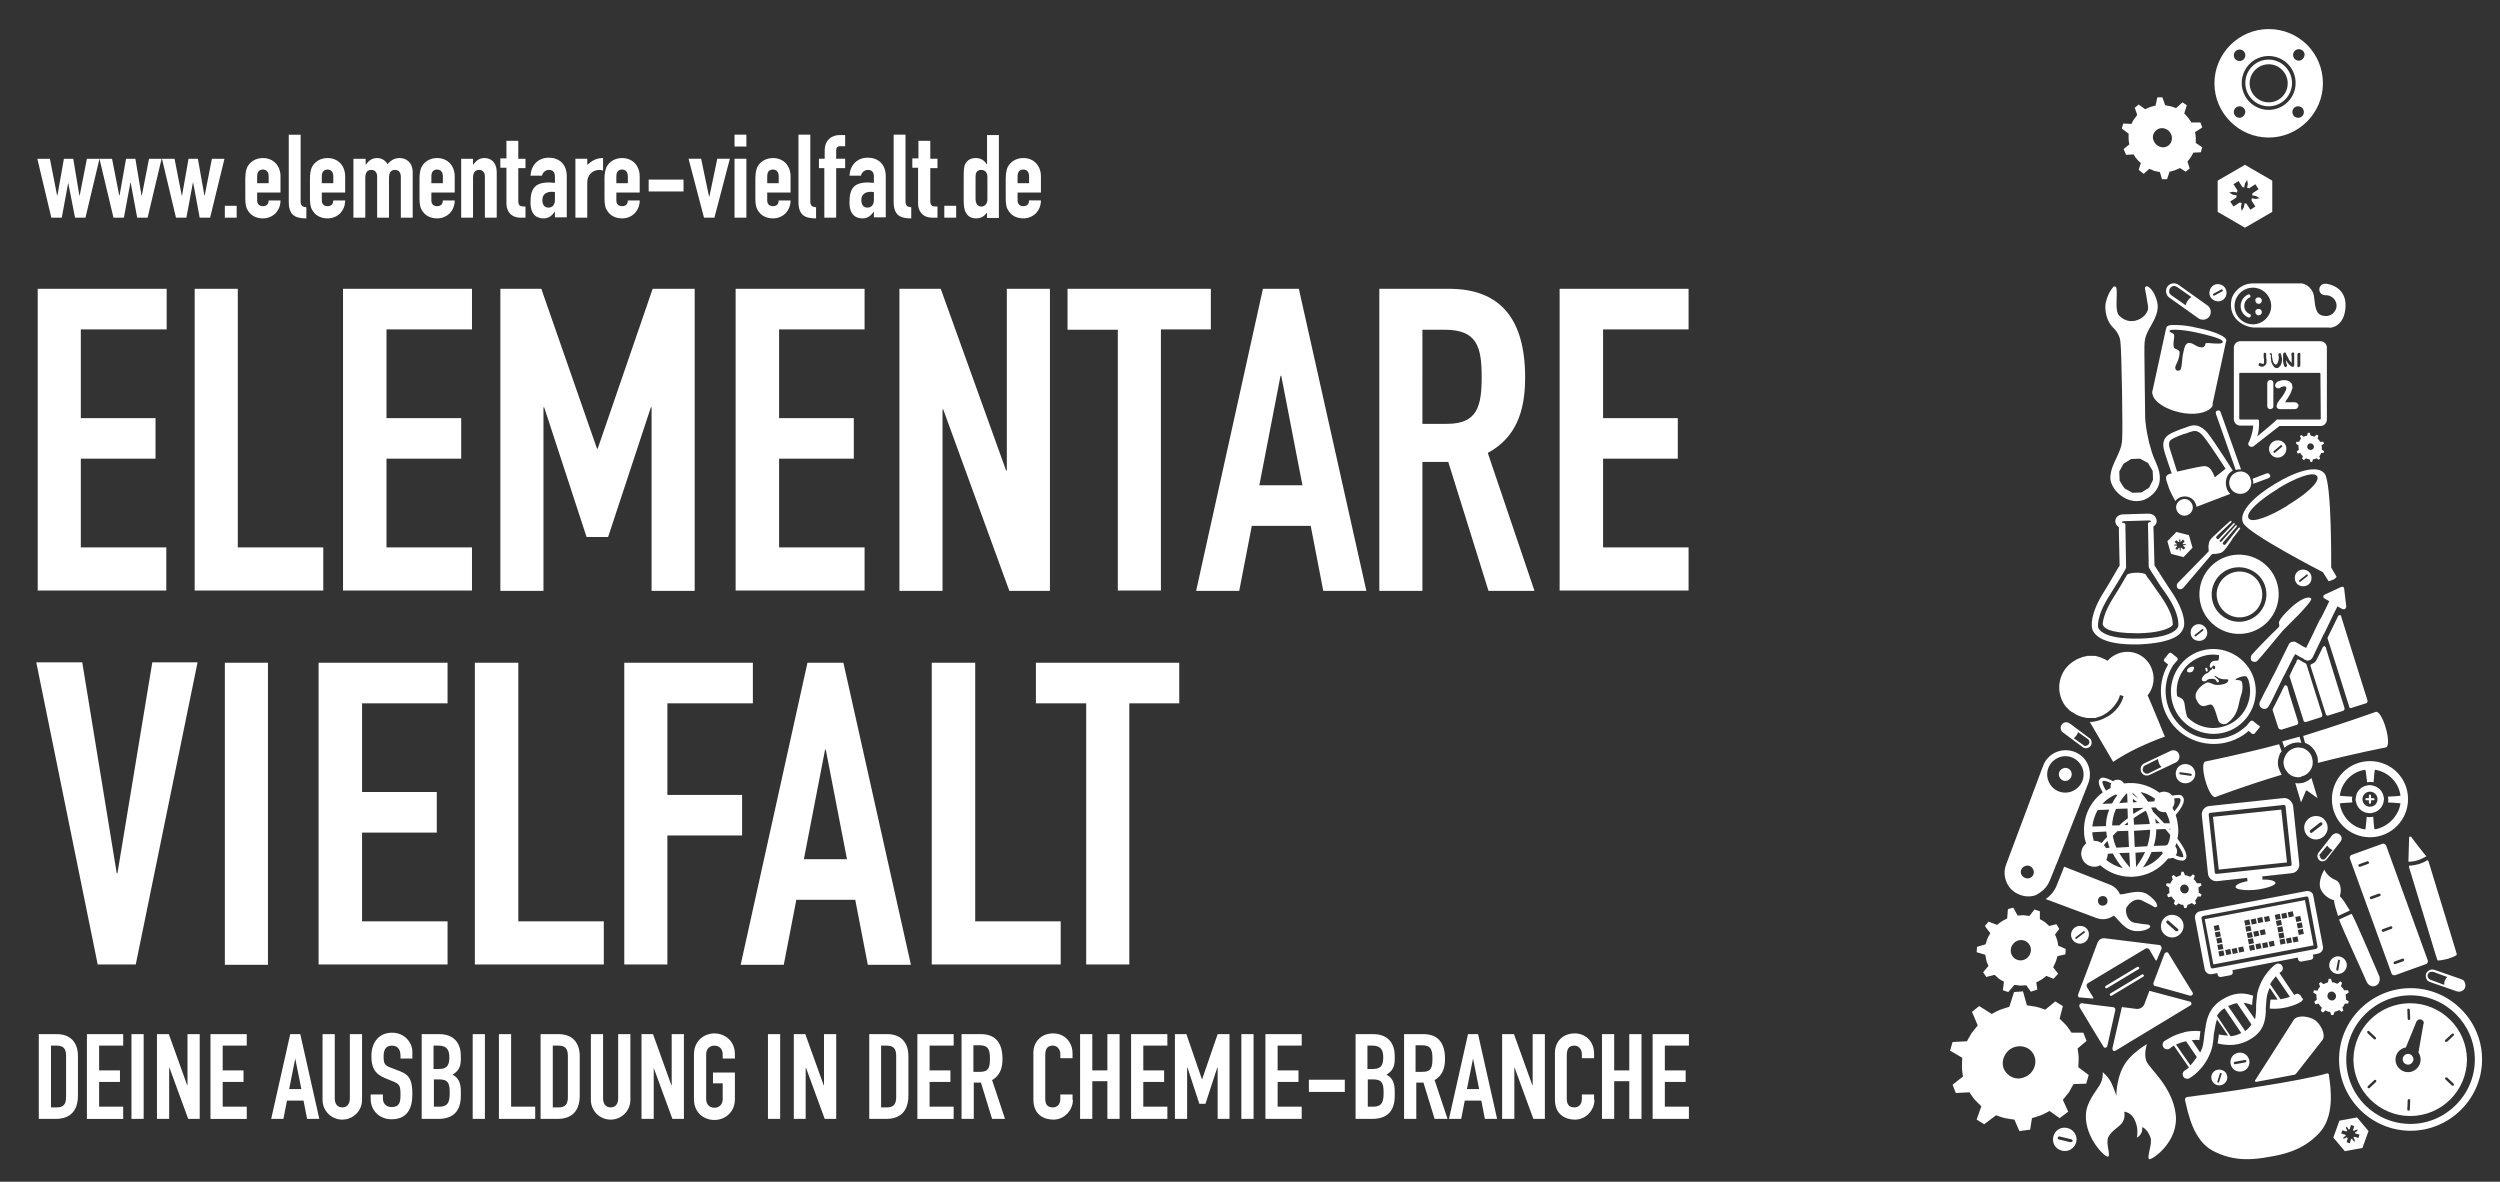
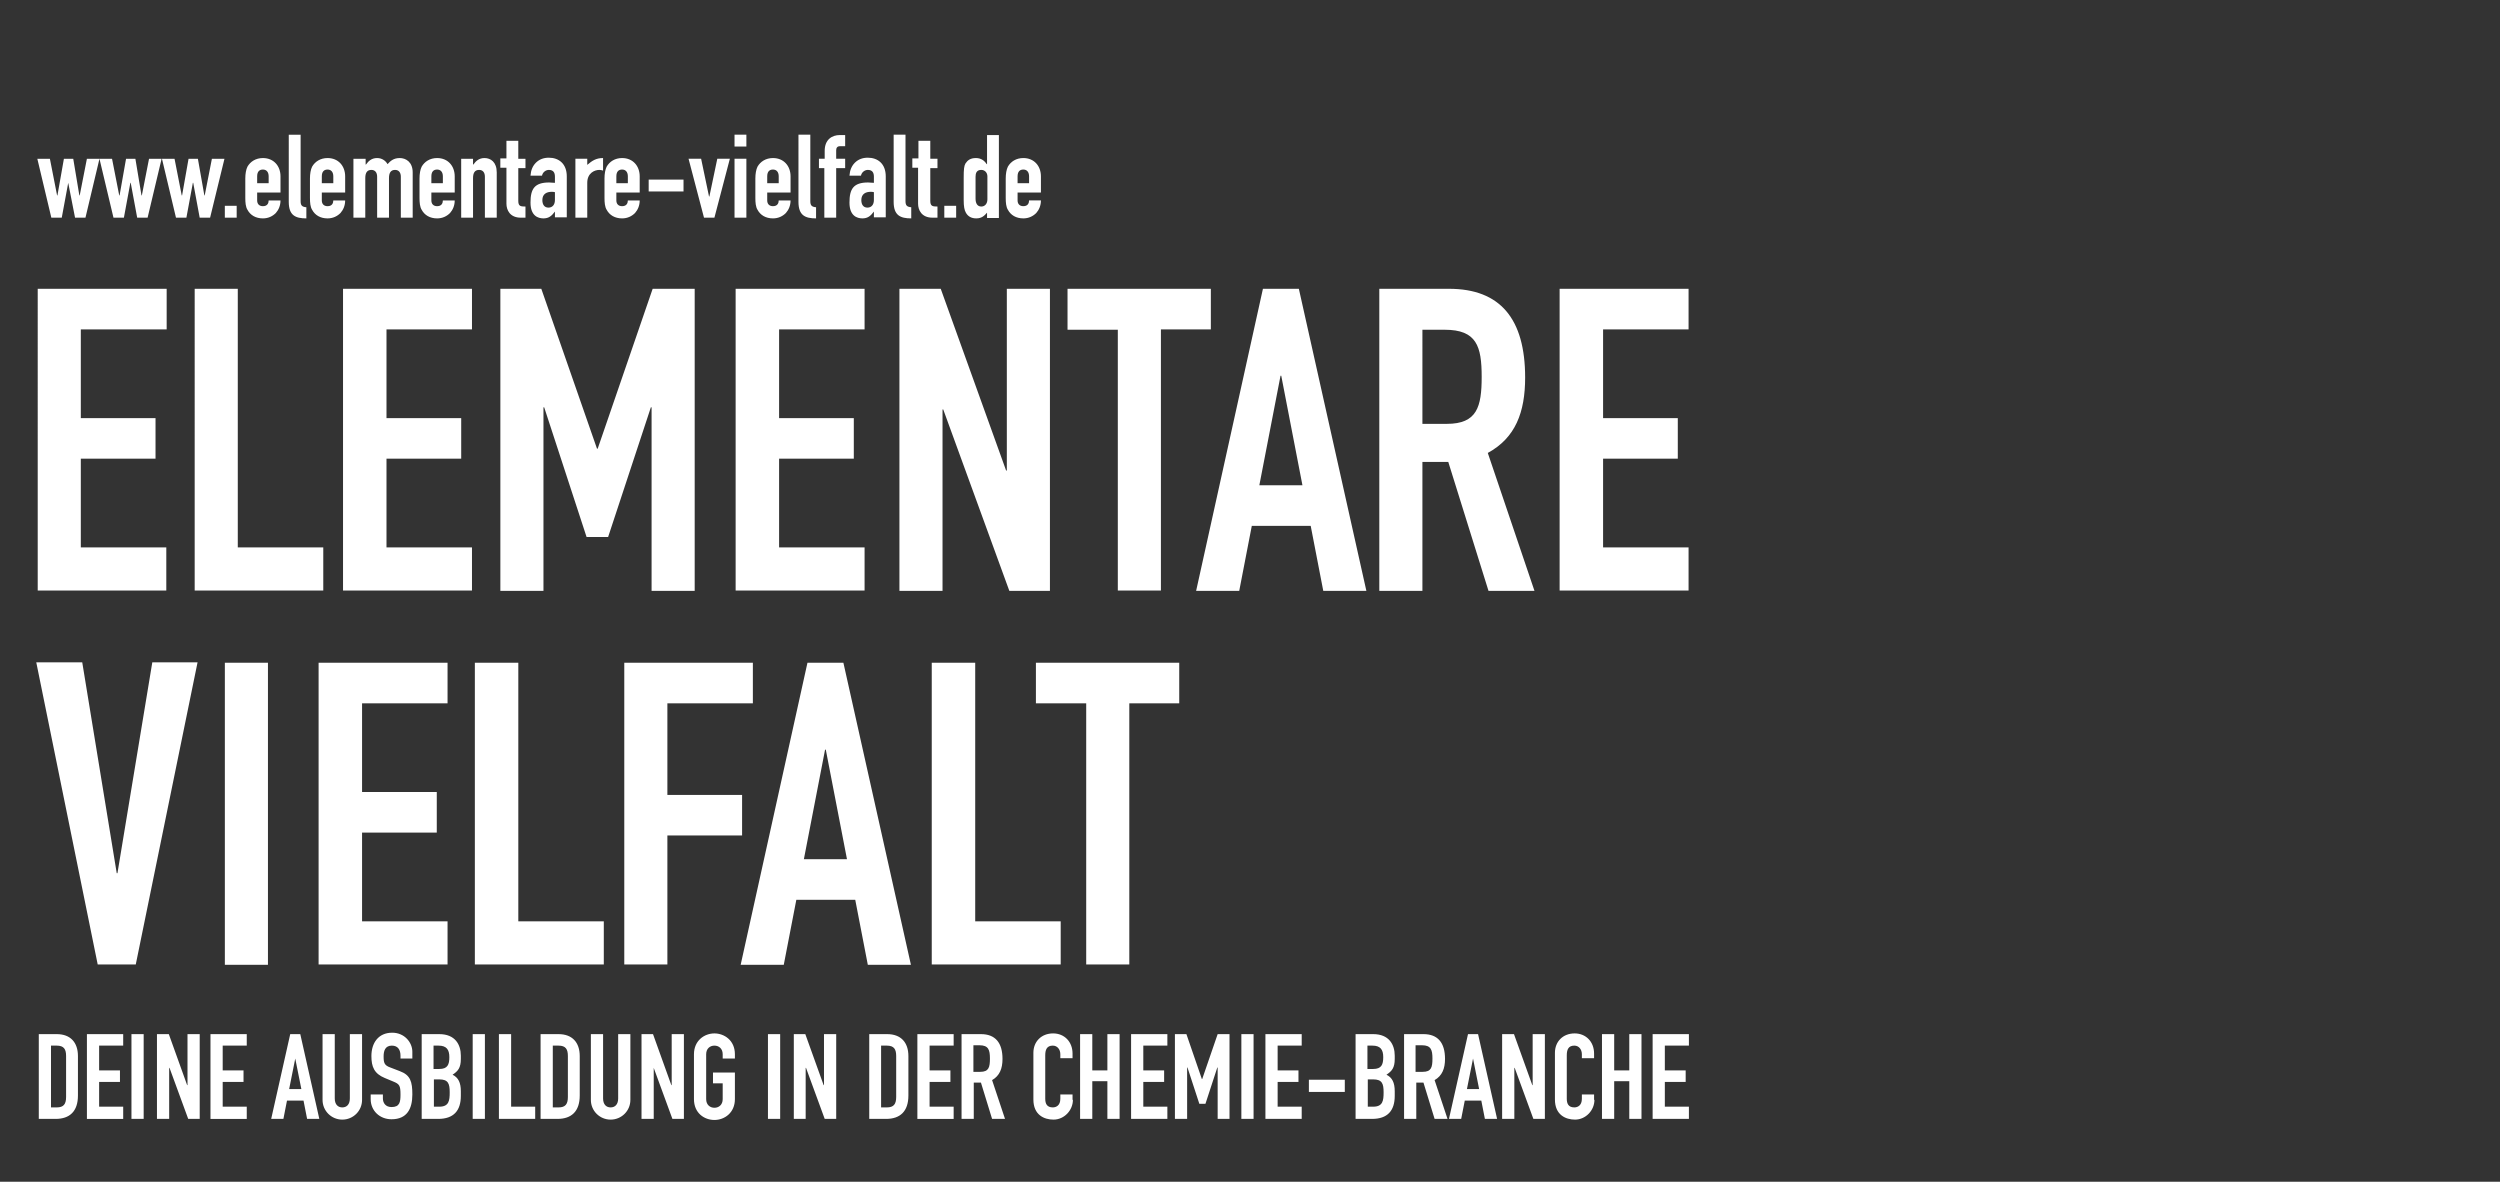
<svg xmlns="http://www.w3.org/2000/svg" enable-background="new 0 0 696 329" viewBox="0 0 696 329">
  <rect x="0" y="0" width="696" height="329" fill="#333333" stroke="none" />
  <g fill="#fff">
-     <path d="m691 294.9v-.5c-.3-10.7-9.2-19.3-19.9-19.3s-19.6 8.6-19.9 19.3v.6.5c.3 10.7 9.2 19.3 19.9 19.3s19.6-8.6 19.9-19.3zm-19.9 18c-9.9 0-17.9-8-17.9-17.9s8.1-17.9 17.9-17.9 17.9 8 17.9 17.9c0 9.8-8.1 17.9-17.9 17.9zm15.7-18c-.1-8.6-7.2-15.6-15.8-15.6-8.7 0-15.7 7-15.8 15.6v.1.1c.1 8.6 7.2 15.6 15.8 15.6 8.7 0 15.7-7 15.8-15.6 0-.1 0-.1 0-.2zm-16.3-14.1c.2 0 .4.2.4.3l.1 2.5c0 .2-.2.4-.3.4-.2 0-.4-.2-.4-.3l-.1-2.5c0-.3.1-.4.3-.4zm-11.4 6.3c.1-.1.4-.2.5 0l1.8 1.7c.1.1.1.4 0 .5-.1.1-.4.1-.5 0l-1.8-1.7c-.1-.2-.1-.4 0-.5zm2.4 14.1-1.8 1.7c-.1.1-.4.1-.5 0s-.1-.4 0-.5l1.8-1.7c.1-.1.4-.1.5 0 .1.2.1.4 0 .5zm9.4 7.7c0 .2-.2.4-.4.3-.2 0-.4-.2-.3-.4l.1-2.5c0-.2.2-.3.4-.3.2 0 .4.2.3.4zm3.8-23.9-1.4 8c.4.6.6 1.3.6 2 0 1.9-1.6 3.5-3.5 3.5s-3.5-1.6-3.5-3.5c0-1.7 1.2-3.1 2.9-3.4l2.9-7.1c0-.1.1-.1.1-.2.1-.1.2-.2.3-.3s.3-.2.4-.2h.2.1c.5 0 1 .5 1 1 0 0 0 .1-.1.2zm6.1 4.5 1.8-1.7c.1-.1.4-.1.5 0s.1.4 0 .5l-1.8 1.7c-.1.1-.4.1-.5 0-.2-.2-.2-.4 0-.5zm2.3 12.7c-.1.1-.4.1-.5 0l-1.8-1.7c-.1-.1-.1-.4 0-.5.1-.1.4-.1.5 0l1.8 1.7c.1.2.1.4 0 .5zm-11.2-7.3c0 .8-.7 1.5-1.5 1.5s-1.5-.7-1.5-1.5.7-1.5 1.5-1.5 1.5.7 1.5 1.5zm-20.7-38.9 3.5-1.6c1.1 1.8 7.7 17.4 7.7 17.4.2.4.3 2-.9 2.6-1.5.7-2.4-.6-2.6-1 .1 0-6.9-15.1-7.7-17.4zm.2-6.5c.8.7 1.7 2.2 2.8 4l-3.3 1.5c-.5-1.8-1.1-3.3-1.1-4.4-1.2-.2-2.9-1.3-3.7-3-1-2.3 1-5.5 1-5.5s.7 1.9 3.1 2.9c1.6.6 1.7 3.1 1.2 4.5zm24.1-11.1c-.7.4-1.5.8-2.4 1.1s-1.8.4-2.6.4c0 0 .2-6.7.2-6.7 0-.1.1-.3.2-.3.1 0 .3 0 .4.1 0 .1 4.1 5.4 4.2 5.4zm.6 1.4 7.2 23.6.6 2c.1.2 0 .4 0 .5-.6.4-1.4.7-2.3 1-1.1.3-2.1.5-2.9.5-.1-.1-.2-.2-.2-.3l-.6-1.9-7.2-23.7c-.1-.2 0-.4 0-.5.8 0 1.7-.2 2.6-.4.9-.3 1.7-.6 2.4-1.1.2 0 .4.2.4.3zm-12.8-4.9-8.6 3.1c-.4.1-.6.6-.5 1l11.6 32c.1.4.6.6 1 .5l8.6-3.1c.4-.1.6-.6.5-1l-11.6-32c-.2-.4-.6-.6-1-.5zm5.8 32.7-2.2.8c-.2.1-.4 0-.5-.2s0-.4.2-.5l2.2-.8c.2-.1.4 0 .5.2s0 .4-.2.5zm-3.3-9-2.2.8c-.2.1-.4 0-.5-.2s0-.4.2-.5l2.2-.8c.2-.1.4 0 .5.2s0 .4-.2.5zm-3.3-9.1-2.2.8c-.2.1-.4 0-.5-.2s0-.4.2-.5l2.2-.8c.2-.1.4 0 .5.2.2.2 0 .5-.2.5zm-3.2-9-2.2.8c-.2.1-.4 0-.5-.2s0-.4.2-.5l2.2-.8c.2-.1.4 0 .5.2s0 .4-.2.5zm-23.7-18.3-20.5 2.2c-1.3.1-2.3 1.3-2.1 2.7l1.7 16.1c.1 1.3 1.3 2.3 2.7 2.1l8.2-.9.1.9c-2 .4-3.4 1-3.3 1.7s3.1 1 5.7.7 5.5-1.2 5.4-1.9c-.1-.6-1.6-1-3.6-.9l-.1-.9 8.2-.9c1.3-.1 2.3-1.3 2.1-2.7l-1.7-16.1c-.3-1.3-1.5-2.3-2.8-2.1zm2.4 18.4c0 .3-.2.5-.4.5l-20.5 2.2c-.3 0-.5-.2-.5-.4l-1.7-16.1c0-.3.2-.5.4-.5l20.5-2.2c.3 0 .5.2.5.4zm-21.9-13.2 1.6 14.7 19-2-1.6-14.7zm12.1-57.6c-2.4 2.6-6.4 2.8-9 .4s-2.8-6.4-.4-9 6.4-2.8 9-.4c2.5 2.4 2.7 6.4.4 9zm2.6-12.5c-4.5-4.1-11.5-3.8-15.6.7s-3.8 11.5.7 15.6 11.5 3.8 15.6-.7 3.8-11.5-.7-15.6zm-12.6 13.8c-3.1-2.8-3.3-7.6-.5-10.7s7.6-3.3 10.8-.5c3.1 2.8 3.3 7.6.5 10.7s-7.6 3.4-10.8.5zm10.5 12.6c-.1.1-.2.2-.3.3s-.2.1-.3.2c-.3.1-.7.1-1-.1 0 0 0 0-.1 0-.3-.2-.4-.6-.4-.9 0-.2.1-.3.1-.5 0 0 0 0 0-.1.1-.1.1-.2.2-.3 1.2-1.4 4.9-5.2 7.5-7.7.4-.4-.1-1.1.1-1.5.3-.8 1.3-2.1 3.5-4.1 2.1-1.9 4.5-3.2 5.4-2.4.8.7-7.8 8.8-7.9 9-2.6 3.1-5.6 6.8-6.8 8.1zm-10.4-29.8c-1.3.4-1.9.3-2.1.3s-.4.1-.5.2c0 0-7.8 9.2-7.9 9.3-.4.4-1.1.5-1.5.1-.4-.4-.4-1.1 0-1.5.1-.1 8.5-8.7 8.5-8.7.1-.1.1-.3.1-.5s-.2-.8.1-2.1c.2-1 2-2.3 3.6-3.9.8-.7 2.1-1.9 2.1-1.9.3-.2.4-.2.5-.2.1.1.1.2 0 .4-.1.1-4 3.8-4 3.8-.1.1-.3.3-.2.5 0 .1.1.2.2.3s.2.1.3.1c.2 0 .3-.1.4-.3 0 0 3.9-4.1 3.9-4.1.1-.1.2-.1.3 0s.1.2 0 .3c0 0-3.9 4.2-3.9 4.2-.1.1-.4.3-.2.6.3.2.5-.1.6-.2 0 0 3.8-4.3 3.8-4.3.1-.1.2-.1.3 0s.1.2 0 .3c0 0-3.7 4.3-3.7 4.3-.1.1-.2.3-.2.4s.1.2.2.3.2.1.3.1c.2 0 .3-.2.4-.3 0 0 3.3-4.3 3.5-4.4.2-.2.3-.1.4-.1.1.1.1.2-.1.5 0 0-1 1.4-1.7 2.2-1.4 2.1-2.6 4-3.5 4.3zm-4.2 32c.3-.1.4.2.4.2s.1.1.1.4 0 .5-.3.5c-.2-.1-.5-1-.2-1.1zm-1.4-4.7c-6.2 1.9-9.7 8.6-7.8 14.8s8.6 9.7 14.8 7.8 9.7-8.6 7.8-14.8-8.6-9.7-14.8-7.8zm6.5 21c-3.7 1.2-7.7.1-10.3-2.6 0 0-.5-1.6-.7-3.5s-1.6-1.9-2.1-2.3c-.7-4.9 2.2-9.6 7.1-11.1 1.5-.5 3.1-.6 4.6-.3 0 .6-.1 1.3-.2 1.4-.3.3-1 0-1.6.3s-.7.8-.7.8-.3.9.1 1c.4.2.6-.8.9-.6.4.2.4.3.4.6s-.2.5-.4.4-.3-.3-.4-.3c-.2.1.1.4-.3.5s-.6.8-1.3 1c-.5.1-1.5 1.2-1.3 1.8.1.2.2.4.7.4.4 0 .6-.2.9-.5.3-.2 2.1-.5 2.4.3.2.5.4.6.6.4.7-.5-1.4-1.6-1.1-1.7.3-.2.8.5 1.6.7.8.3 1.4.2 1.8.2s.6.2.3.7c-.2.5-1.7.9-2.9.9-1.3 0-1.9-.8-2.8-.7-.9.2-4 2.4-3.1 4.6 1.5 3.6 3.3 1.1 4.3 1.6s1.6 4.2 2.1 4.8 1.4.8 2.2.4c.3-.2 1.9-1.4 2.7-3.4.6-1.4.7-3 1.2-4.4.6-1.5.4-3.3.3-3.6-.4-1.1-2-.4-1.8-.8.1-.4 2.9-1.5 3.2-.6.4.9.1 0 .1 0 .1.3.2.5.3.8 1.6 5.4-1.4 11.2-6.8 12.8zm-10.3-15.3c-.2-.4.3-1.1 1.3-1.3s.5.8.5.8-.1.3-.3.5c-.2.3-.9.3-.9.3s-.5 0-.6-.3zm-2.7 46.6c.2-1 .3-2 .2-3-.1-1.2-.3-2.5-.7-3.6.5-.6 3.3-3.7 1.9-5.2-.4-.5-1.3-.5-2.8-.2-.6-.7-1.4-1.1-2.4-1.1-.4 0-.8.1-1.2.3-2.3-1.7-5.1-2.7-7.9-2.7-.2 0-.4 0-.6 0-.5 0-.9.1-1.4.1-.4-.7-1.1-1.1-1.9-1-.4 0-.8.1-1.1.4-1.2-.6-2.1-1-2.8-1-.4 0-.7.1-.9.4-.6.6-.3 1.8.8 3.7-3.5 2.6-5.4 6.7-5.2 11 0 1.1.2 2.2.6 3.2-.9.7-1.4 1.8-1.4 3 .1 2 1.8 3.6 3.8 3.5.5 0 1.1-.2 1.5-.4 2.4 2.1 5.4 3.2 8.5 3.2h.6c3.9-.2 7.4-2 9.8-5.1h.4c.3 0 .6-.1.9-.2 1.1.6 2 .8 2.6.8.4 0 .7-.1.9-.4.8-.7.1-2.7-2.2-5.7zm-.9-7.6c-.1-.3-.3-.6-.5-1 .4-.5.6-1.2.6-1.8 0-.3-.1-.5-.1-.8.4-.1.8-.1 1.1-.1.4 0 .5.1.5.1.6.6-.5 2.4-1.6 3.6zm-8.1 11.3c-.8 1.8-1.9 3.3-2.5 4.2l-.2-4zm-4.2 4.3c-.8-.8-1.9-2.2-3-4l2.8-.1zm-10.1-7.4c-.2-.8-.4-1.6-.4-2.4l3.9-.2c0 .5.1 1 .2 1.5-.5.5-1 1.1-1.5 1.7-.6-.4-1.3-.6-2-.6 0 0-.1 0-.2 0zm-.4-4c.2-1.6.7-3.2 1.5-4.6l3.2-.1c-.6 1.5-.9 3-.9 4.6zm7.5-6.5c.7-1.2 1.5-2.1 2-2.7.1 0 .1.1.2.1l.1 2.4zm-4.7.2c1-1.1 2.3-2 3.7-2.6.2.1.4.1.5.1-.6.8-1.1 1.6-1.5 2.4zm15 7.1 2.5-.1c.5.6 1 1.1 1.4 1.7-.1.9-.3 1.8-.7 2.6-.2.1-.4.2-.6.3l-3.3.1c.5-1.6.7-3.1.7-4.6zm-1.7.1c0 1.5-.3 3-.8 4.6l-3.5.2-.2-4.5zm-3.6-7.7-1.2.1v-1c.4.3.8.6 1.2.9zm-1.3-2.6c.4.4 1 .9 1.6 1.7-.5-.5-1.1-.9-1.6-1.3zm6.1 2.4-1.8.1c-.7-1.1-1.5-2-2.1-2.7 1.5.3 2.9 1 4.1 1.9-.2.2-.2.5-.2.7zm1.5 6.1h-1.1c-.1-.5-.1-1-.3-1.4.5.5.9 1 1.4 1.4zm1.2 0c-1-1.1-2-2.1-3.1-3.2-.1-.4-.3-.7-.5-1.1.1 0 .1-.1.2-.1h1.1c.5.9 1.5 1.4 2.5 1.3h.3c.5 1 .9 2 1.1 3.1zm-5.1-3.5c.6 1.2.9 2.4 1.1 3.7l-4.4.2-.1-1.8c1.1-.8 2.2-1.5 3.4-2.1zm-.6-.8c-1 .6-2 1.1-2.9 1.7l-.1-1.6zm-10.5 11.2c-.2-.3-.3-.6-.6-.8.3-.4.7-.8 1-1.2.2.6.4 1.3.6 1.9zm.5 1.6 1.4-.1c.9 1.7 1.9 3.1 2.8 4.1-1.7-.4-3.3-1.2-4.6-2.3.2-.5.4-1.1.4-1.7zm1.4-5c.4-.5.9-.9 1.3-1.3l3-.1.2 4.5-3.5.2c-.5-1.1-.8-2.2-1-3.3zm-.2-2.9c.1-1.5.4-3.1 1.1-4.6l3.2-.1.1 2.7c-.8.6-1.6 1.2-2.4 2zm3.4-.1c.3-.3.7-.5 1-.8v.8zm10.7 7.9c-1.4 1.8-3.3 3.2-5.5 3.9.8-1.1 1.7-2.6 2.4-4.3l3-.1v.1c0 .1 0 .3.1.4zm2.1-6.5c-.1-.1-.2-.2-.3-.4h.3zm-16.6-11.7c-.4.2-.9.5-1.3.7-1-1.7-1.1-2.4-.9-2.6 0 0 .1-.1.3-.1.3 0 1 .1 2.1.7-.2.3-.3.7-.2 1zm18.5 17.5c0-.5-.2-.9-.5-1.2.1-.3.2-.7.3-1 2 2.7 2 3.8 1.9 3.9 0 0-.4.3-2.1-.5.3-.3.4-.7.4-1.2zm35.9 11.2-29.5 5.6c-1 .2-1.6 1.1-1.4 2l2.7 14.2c.2.9 1.1 1.5 2.1 1.3l1.4-.3.1.5c.1.4.5.7.9.6l2.7-.5c.4-.1.7-.5.6-.9l-.1-.5 18.2-3.5.1.5c.1.4.5.7.9.6l2.7-.5c.4-.1.7-.5.6-.9l-.1-.5 1.4-.3c1-.2 1.6-1.1 1.4-2l-2.7-14.2c-.1-.8-1-1.4-2-1.2zm3.2 15.4c.1.3-.2.6-.5.7l-28.6 5.4c-.3.1-.7-.1-.7-.5l-2.5-13.4c-.1-.3.2-.6.5-.7l28.6-5.4c.3-.1.7.1.7.5zm-29 5 27.9-5.3-2.4-12.6-27.9 5.3zm22.8-13.2 1.4-.3.3 1.4-1.4.3zm.4 1.8 1.4-.3.3 1.4-1.4.3zm.3 1.8 1.4-.3.3 1.4-1.4.3zm-2.8-4.9 1.4-.3.3 1.4-1.4.3zm1.3 7 1.4-.3.3 1.4-1.4.3zm-3.1-6.6 1.4-.3.3 1.4-1.4.3zm1.3 6.9 1.4-.3.3 1.4-1.4.3zm-3.1-6.6 1.4-.3.3 1.4-1.4.3zm.3 1.7 1.4-.3.3 1.4-1.4.3zm.4 1.8 1.4-.3.3 1.4-1.4.3zm.3 1.7 1.4-.3.3 1.4-1.4.3zm.3 1.7 1.4-.3.3 1.4-1.4.3zm-4.3-6.3 1.4-.3.3 1.4-1.4.3zm1.3 6.9 1.4-.3.3 1.4-1.4.3zm-3.2-6.6 1.4-.3.3 1.4-1.4.3zm.7 3.4 1.4-.3.3 1.4-1.4.3zm.7 3.6 1.4-.3.3 1.4-1.5.3zm-3.2-6.6 1.4-.3.3 1.4-1.4.3zm.7 3.4 1.4-.3.3 1.4-1.4.3zm.6 3.5 1.4-.3.3 1.4-1.4.3zm-3.1-6.6 1.4-.3.3 1.4-1.4.3zm.3 1.7 1.4-.3.3 1.4-1.4.3zm.4 1.8 1.4-.3.3 1.4-1.4.3zm.3 1.7 1.4-.3.3 1.4-1.4.3zm.3 1.8 1.4-.3.3 1.4-1.4.3zm-3 .5 1.4-.3.3 1.4-1.4.3zm-1.8.4 1.4-.3.3 1.4-1.4.3zm-1.8.3 1.4-.3.3 1.4-1.4.3zm-3.2-6.7 1.4-.3.3 1.4-1.4.3zm.3 1.8 1.4-.3.3 1.4-1.4.3zm.4 1.7 1.4-.3.3 1.4-1.4.3zm.3 1.8 1.4-.3.3 1.4-1.4.3zm.3 1.8 1.4-.3.3 1.4-1.4.3zm-51.9 46.4s1.7-.5 2.5-.8 2.4-1.2 2.4-1.2l2.8 2 2.4-1.8-1.5-3.3s1.1-1.4 1.7-2.1c.4-.8 1.3-2.3 1.3-2.3l3.5-.1.7-2.4-2.5-1.9-.4-.3s.1-1.7.1-2.6-.3-2.6-.3-2.6l2.5-2.1-.9-2.3h-3.3s-.9-1.4-1.5-2.1c-.6-.6-1.8-1.8-1.8-1.8l.9-3.5-2.1-1.3-2.8 2.3s-1.6-.6-2.5-.8-2.6-.4-2.6-.4l-1.1-3.9-2.5.2-1.3 4.1s-1.7.5-2.5.8-2.4 1.2-2.4 1.2l-3-1.9-.5-.3-2 1.6.9 2.1.7 1.7s-.7.9-1.3 1.6c-.1.2-.3.4-.4.5-.5.8-1.3 2.3-1.3 2.3l-4 .2-.7 2.4 3.4 2s-.1 1.7-.1 2.6.3 2.6.3 2.6l-2.9 2.3.9 2.3 3.8-.2s.9 1.4 1.5 2.1c.6.6 1.8 1.8 1.8 1.8l-1.3 3.7 2.1 1.3 3.3-2.5s1.6.6 2.5.8 2.6.4 2.6.4l1.4 3.2 3-.4zm-7.9-13.9c-.8-2.3.5-4.9 2.8-5.8 2.4-.9 5 .2 5.8 2.5s-.4 4.9-2.8 5.8c-2.3 1-4.9-.2-5.8-2.5zm9.1-23.9s1-.5 1.5-.8 1.3-1 1.3-1l2 .8 1.3-1.4-1.4-1.8s.5-1 .7-1.5.5-1.6.5-1.6l2.2-.5.1-1.5-1.8-.8-.3-.1s-.1-1.1-.3-1.6c-.1-.5-.6-1.5-.6-1.5l1.2-1.6-.8-1.3-2 .5s-.8-.7-1.2-1.1c-.4-.3-1.4-.8-1.4-.8v-2.2l-1.5-.5-1.4 1.8s-1.1-.1-1.6-.2c-.6 0-1.7.1-1.7.1l-1.2-2.2-1.5.4-.2 2.6s-1 .5-1.5.8-1.3 1-1.3 1l-2.1-.8-.3-.1-1 1.2.8 1.1.7.9s-.3.6-.6 1.1c-.1.1-.1.3-.2.4-.2.5-.5 1.6-.5 1.6l-2.4.7-.1 1.5 2.4.7s.2 1.1.3 1.6.6 1.5.6 1.5l-1.5 1.8.9 1.3 2.3-.6s.8.7 1.2 1.1c.4.3 1.4.8 1.4.8l-.3 2.4 1.5.5 1.7-2s1.1.1 1.6.2c.5 0 1.7-.1 1.7-.1l1.3 1.8 1.8-.6zm-6.7-7.4c-.8-1.3-.4-3 .9-3.9s3.1-.5 3.9.8.4 3-.9 3.9-3.1.5-3.9-.8zm71.4-249.5c-3.6 0-6.5 2.9-6.5 6.5s2.9 6.5 6.5 6.5 6.5-2.9 6.5-6.5c0-3.5-2.9-6.5-6.5-6.5zm0 11.9c-2.9 0-5.3-2.4-5.3-5.3s2.4-5.3 5.3-5.3 5.3 2.4 5.3 5.3-2.3 5.3-5.3 5.3zm0-20.4c-8.3 0-15.1 6.8-15.1 15.1s6.8 15.1 15.1 15.1 15.1-6.8 15.1-15.1c0-8.4-6.7-15.1-15.1-15.1zm-8.1 5.7c.9 0 1.6.7 1.6 1.6s-.7 1.6-1.6 1.6-1.6-.7-1.6-1.6.7-1.6 1.6-1.6zm0 19c-.9 0-1.6-.7-1.6-1.6s.7-1.6 1.6-1.6 1.6.7 1.6 1.6c-.1.9-.8 1.6-1.6 1.6zm8.1-2.2c-4.1 0-7.5-3.3-7.5-7.5 0-4.1 3.3-7.5 7.5-7.5 4.1 0 7.5 3.3 7.5 7.5s-3.4 7.5-7.5 7.5zm8.2 2.2c-.9 0-1.6-.7-1.6-1.6s.7-1.6 1.6-1.6 1.6.7 1.6 1.6-.7 1.6-1.6 1.6zm.2-15.9c-.9 0-1.6-.7-1.6-1.6s.7-1.6 1.6-1.6 1.6.7 1.6 1.6c-.1.9-.8 1.6-1.6 1.6zm.6 260.4c-.2-.3-.5-.5-.8-.6s-.6 0-.9.2c0 0-.1.1-.2.1l-4.1-6.1c.2-.2.3-.3.4-.3.6-.4.7-1.2.3-1.8-.2-.3-.5-.4-.8-.5s-.7 0-1 .2c-.2.1-3.8 2.8-5 7.8-.1.2-.1.4-.1.6s-.1.4-.1.6v.3c-.1.8-.2 1.6-.2 2.3v.6.6c-.1.9-.1 1.7-.3 2.5l-3.2-4.6c.2 0 .5.1.7.1.6.1 1.1.3 1.7.5 0-.7.1-1.3.2-2.1 0-.2 0-.3.1-.5-.5-.1-1-.3-1.5-.4-1.5-.3-3.9-.5-7 1.4-3.5 2.1-4.4 5-4.8 7.9 0 .2-.1.4-.1.6s0 .4-.1.6c0 .3-.1.5-.1.8-.1.6-.1 1.2-.2 1.7 0 .2-.1.4-.1.6s-.1.4-.1.6c-.1.4-.2.9-.4 1.2-.1.3-.2.6-.4.8l-2.3-3.4c.4 0 .8-.1 1.2-.1.3 0 .6 0 .9.1.1-.5.1-1.1.2-1.7 0-.3.1-.5.1-.8-.4 0-.8-.1-1.2-.1-1.1 0-2.1.1-3 .3-.1 0-.2 0-.3.1-3.4.8-5.5 2.5-5.6 2.5-.5.4-.6 1.2-.1 1.8.2.2.4.4.7.4.4.1.8 0 1.1-.3 0 0 .3-.3 1-.7l4.2 6.1c-.6.5-1.1.8-1.1.8-.6.3-.8 1.1-.5 1.7.2.3.5.6.9.6.3.1.6 0 .8-.1s4-2.2 5.9-7.2c.2-.5.4-1.1.5-1.6 0-.2.1-.4.1-.6s.1-.4.1-.6c.1-.7.2-1.3.2-2 0-.2 0-.3.1-.5 0-.2 0-.4.1-.6 0-.2 0-.4.1-.6.1-.9.3-1.8.6-2.7l3.1 4.5c-.7 0-1.4-.1-2-.2-.2 0-.4-.1-.6-.1v.4c-.1.7-.2 1.4-.3 2.1.1 0 .3.1.4.1 2.5.5 5.6.7 8.9-1.4 3.4-2.1 3.9-4.7 4.1-7.4 0-.2 0-.4 0-.6s0-.3 0-.5v-.1c.1-.8.1-1.7.2-2.5 0-.2.1-.4.1-.6s.1-.4.1-.6c.2-.7.4-1.3.7-1.9l2.2 3.3c-.6 0-1.3 0-2 0-.1.8-.2 1.7-.2 2.5 5 .4 8.6-1.8 8.7-1.9.3-.2.5-.5.6-.8-.4-.2-.5-.5-.6-.8zm-34.8 13.5c.7-.3 1.7-.7 2.8-.9l3 4.4c-.6.9-1.2 1.7-1.8 2.3zm11.4-8c.5-.8 1.1-1.5 2.1-2.1l4.6 6.8c0 .1.1.1.1.1-1 .5-2 .8-3 .9zm7.8 4.3c0-.1 0-.2-.1-.3l-4.6-6.7c.9-.4 1.7-.7 2.5-.8l4 5.9c-.4.6-.9 1.3-1.8 1.9zm7-13.1c.5-.9 1.1-1.6 1.6-2.2l3.9 5.7c-.7.3-1.5.5-2.6.7zm21-188.6c.3-5.9-5.4-6.4-5.4-6.4-.1 0-.2 0-.3 0-.9 0-1.6.7-1.6 1.6 0 1.1.9 1.6 1.8 1.6h.2c1.6.1 2.8 1.4 2.8 2.9 0 .6-.2 1.2-.6 1.7-.2.3-.4.5-.7.7-.5.3-1.1.5-1.7.5-.4 0-.8-.1-1.2-.2-.3-.1-.6-.3-.8-.5-.6-.6-.8-1.5-1-2.5-.2-1.2-.2-2.4-.5-3.2-1.2-2.7-3.4-2.7-3.4-2.7h-13.4c-2.5 0-4.7 1.5-5.7 3.7-.3.7-.4 1.5-.4 2.4 0 4 3.8 6.2 6.7 6.2h20.6c0 .2 4.3.1 4.6-5.8zm-30.9-.2c0-2.8 2.3-5.1 5.1-5.1s5.1 2.3 5.1 5.1-2.3 5.1-5.1 5.1-5.1-2.3-5.1-5.1zm6.7-2.4c.5 0 .9.4.9.9s-.4.9-.9.9-.9-.4-.9-.9c-.1-.5.3-.9.9-.9zm0 3.2c.5 0 .9.4.9.9s-.4.9-.9.9-.9-.4-.9-.9c-.1-.5.3-.9.9-.9zm-2.8 2.4c-.1 0-2.2-.8-2.2-3.2 0-2.3 2-3.2 2.1-3.2.3-.1.5 0 .6.3.1.2 0 .5-.3.6-.1 0-1.4.7-1.4 2.3s1.4 2.2 1.5 2.2c.3.1.4.4.3.6 0 .3-.3.4-.6.4zm-27.2 97.2c1.3 2.7.9 5.8-.9 8 .8 1.7 4.8 11.5 4.8 11.5-2.4.8-4.9 1.9-7.5 3.1-2.5 1.2-4.8 2.5-6.9 3.9l-6.5-11.1c1.8 0 3.6-.7 5.3-1.7 1.4-.9 2.4-2 3.2-3.3.4-.7.7-1.4.9-2.2l-1-.3c-.2.8-.5 1.5-1 2.2-.7 1.1-1.6 2-2.7 2.8-.3.2-.6.3-.8.5-.2.1-.4.2-.6.3-.1 0-.1 0-.2.1s-.3.1-.4.1-.2 0-.2.1c-.1 0-.3.1-.4.1s-.2 0-.2.1c-.1 0-.2.1-.4.1-.1 0-.2 0-.2 0-.1 0-.3 0-.4 0s-.2 0-.2 0c-.1 0-.3 0-.4 0s-.1 0-.2 0c-.2 0-.3 0-.5 0-.1 0-.1 0-.2 0-.2 0-.4 0-.6-.1-1.2-.2-2.3-.6-3.3-1.3-.1-.1-.2-.2-.3-.2 0 0 0 0-.1 0-.1-.1-.2-.1-.3-.2 0 0-.1-.1-.1-.1-.1-.1-.2-.1-.3-.2 0 0-.1-.1-.1-.1-.1-.1-.1-.1-.2-.2 0 0-.1-.1-.1-.1-.1-.1-.1-.1-.2-.2s-.1-.1-.2-.2-.1-.1-.2-.2-.1-.2-.2-.2c0-.1-.1-.1-.1-.2-.1-.1-.2-.3-.3-.4-1.2-2-1.6-4.3-1.1-6.5.5-2.3 1.9-4.2 3.8-5.4.3-.2.6-.3.8-.5.2-.1.5-.2.7-.3.1 0 .2-.1.3-.1.2-.1.3-.1.5-.2.1 0 .2-.1.3-.1s.3-.1.4-.1.2 0 .4-.1c.1 0 .3 0 .4-.1h.4.4.4.3.4.3c.1 0 .3.1.4.1s.2 0 .3.1c.1 0 .3.1.4.1s.2.1.3.1c.2.1.3.1.5.2.1 0 .2.1.2.1.2.1.3.1.5.2.1 0 .1.1.2.1.2.1.3.2.5.3 0 0 .1 0 .1.1.6-.7 1.3-1.2 2.2-1.7 3.7-1.9 8.1-.4 9.9 3.3zm33.8-126.6v-8.7l-7.6-4.4-7.6 4.4v8.7l7.6 4.4zm-8.7-1.4.2-1.1-.6-.1-1.7 1.1-.9-1.4 1.7-1.1.1-.6c-.4-.1-.7-.1-1.1-.2-.3-.2-.7-.4-1-.6.4-.1.8-.1 1.1-.2.4.1.7.1 1.1.2l.1-.6-1.1-1.7 1.4-.9 1.1 1.7.5.1c.1-.4.1-.7.2-1.1.2-.3.4-.7.6-1 .1.4.1.8.2 1.1-.1.4-.1.7-.2 1.1l.6.1 1.7-1.1.9 1.4-1.7 1.1-.1.6 1.1.2c.3.2.7.4 1 .6-.4.1-.8.1-1.1.2l-1.1-.2-.1.6 1.1 1.7-1.4.9-1.1-1.7-.5-.1-.2 1.1c-.2.3-.4.7-.6 1-.1-.3-.2-.7-.2-1.1zm35.5 257.3-3.2-3.8-4.9.9-1.7 4.7 3.2 3.8 4.9-.9zm-4.3 2.6-.3-.5-.3.2-.3 1.1-.9-.3.3-1.1-.2-.3c-.2.1-.4.2-.5.3-.2 0-.4.1-.7.1.1-.2.3-.3.4-.5.2-.1.4-.2.5-.3l-.2-.3-1.1-.3.3-.9 1.1.3.3-.2c-.1-.2-.2-.4-.3-.5 0-.2-.1-.4-.1-.7.2.1.3.3.5.4.1.2.2.4.3.5l.3-.2.3-1.1.9.3-.3 1.1.2.3.5-.3c.2 0 .4-.1.7-.1-.1.2-.3.3-.4.5l-.5.3.2.3 1.1.3-.3.9-1.1-.3-.3.2.3.5c0 .2.1.4.1.7-.2-.1-.3-.2-.5-.4zm-44.7-165-1-3.5-3.5-.9-2.5 2.6 1 3.5 3.5.9zm-3.6.5v-.5h-.2l-.5.6-.5-.4.5-.6v-.2c-.2 0-.3 0-.5 0s-.3-.1-.5-.1c.1-.1.3-.1.4-.2h.5v-.2l-.6-.5.5-.5.6.5h.2c0-.2 0-.3 0-.5s.1-.3.1-.5c.1.1.1.3.2.4v.5h.2l.5-.6.5.5-.5.6v.2h.5c.2 0 .3.1.5.1-.1.1-.3.1-.4.2h-.5v.2l.6.5-.5.5-.6-.5h-.2v.5c0 .2-.1.3-.1.5-.1-.2-.2-.4-.2-.5zm53 58.9c-5.9 0-10.6 4.8-10.6 10.6 0 5.9 4.8 10.6 10.6 10.6 5.9 0 10.6-4.8 10.6-10.6 0-5.9-4.7-10.6-10.6-10.6zm1.4 19h-.1c-.1 0-.3-1.7-.4-3.5-.3 0-.6.1-.9.1s-.6 0-.9-.1c-.2 1.8-.3 3.5-.4 3.5s-.1 0-.2 0c-3.6-.6-6.4-3.6-6.9-7.2 0-.1 1.7-.2 3.5-.3 0-.3-.1-.5-.1-.8s0-.5.1-.8c-1.8-.1-3.5-.2-3.5-.3.5-3.7 3.4-6.7 7.1-7.2.1 0 .3 1.7.5 3.5.3 0 .6-.1.9-.1s.6 0 .9.1c.1-1.8.3-3.5.4-3.5 3.7.6 6.6 3.5 7.1 7.2 0 .1-1.7.2-3.5.3 0 .3.1.5.1.8s0 .5-.1.8c1.8.1 3.5.2 3.5.3-.6 3.6-3.5 6.5-7.1 7.2zm-.1-8.4c0 .1-.1.3-.3.3h-.7v.7c0 .1-.1.3-.3.3-.1 0-.3-.1-.3-.3v-.7h-.7c-.1 0-.3-.1-.3-.3 0-.1.1-.3.3-.3h.7v-.7c0-.1.1-.3.3-.3.1 0 .3.1.3.3v.7h.7c.1 0 .3.2.3.3zm2.5-.7c-.3-1.6-1.5-2.8-3.1-3.1-.2-.1-.5-.1-.8-.1s-.5 0-.8.1c-1.5.3-2.8 1.5-3 3.1 0 .2-.1.5-.1.7s0 .5.1.7c.3 1.6 1.5 2.8 3 3.1.3 0 .5.1.8.1s.5 0 .8-.1c1.6-.3 2.8-1.5 3.1-3.1 0-.2.1-.5.1-.7s0-.5-.1-.7zm-3.8 2.8c-1.1 0-2.1-.9-2.1-2.1 0-1.1.9-2.1 2.1-2.1 1.1 0 2.1.9 2.1 2.1s-.9 2.1-2.1 2.1zm-12.6-92.7c-2-2.7-8.3-.6-13.8 2.8-5.6 3.3-10.4 7.9-8.9 10.9 1.4 3 22.2 13.7 22.2 13.7l1.5 2.4.1.1c.2 0 .6-.1 1.1-.4h.1.1c.5-.3.8-.6.9-.8l-.1-.2-1.4-2.4s.2-23.4-1.8-26.1zm-10.2 8.7s-.1 0-.1.1c0 0-.1 0-.1.1-4.7 2.9-9.9 5-10.8 3.5-1-1.6 3.4-5.3 8-8.1s.1 0 .1-.1.1 0 .1-.1c4.6-2.8 9.9-5 10.9-3.4.9 1.6-3.4 5.2-8.1 8zm-18.9-61.4c-1.3-.4-2.6.4-2.9 1.7-.4 1.3.4 2.6 1.7 2.9 1.3.4 2.6-.4 2.9-1.7.3-1.2-.4-2.6-1.7-2.9zm.6 1.9-2.2 1.2c-.1 0-.2 0-.2 0-.1 0-.1-.1-.2-.1-.1-.1 0-.3.1-.4l2.2-1.2c.1-.1.3 0 .4.1.1.2 0 .3-.1.4zm-15.3-1.3c-.5.7-.5 1.8 0 2.5.1.2.3.4.6.6l8 5.7c1 .7 2.4.5 3.1-.5.5-.7.5-1.8 0-2.5-.1-.2-.3-.4-.6-.6l-8-5.7c-1-.7-2.4-.5-3.1.5zm2.7.1 2 1.4 2 1.4s-.6.3-1.1 1.1-.5 1.2-.5 1.2l-2-1.4-2-1.4c-.1-.1-.1-.1-.2-.2s-.1-.1-.2-.2c-.2-.2-.2-.5-.2-.8s.1-.6.3-.8c.2-.3.6-.5.9-.6.3 0 .6.1 1 .3zm-19.2 242.1c-.8.4-6.4-5.2-6.2-11.5.1-3.6 2.6-6.3 3.9-8.5 1-1.7.8-3.5.8-3.5s1.6 1.3 2.4 3 1.4 3.6 1.4 3.6-.1-4.4 1.9-8.1c1.9-3.7 6.6-6.3 6.6-6.3s-.9 2.6-.2 4.6c.7 2.1 7.2 7 8.2 14.8s-6.7 13-7.4 12.6c-.7-.5 1-4.4.4-6-.9-2.5-2.3-2.9-2.3-2.9s.1 1.1-.3 1.7c-.5 1-1.2 1.2-1.2 1.2s.6-2.5-.6-4.9c-1-2.2-2.9-2.3-2.9-2.3s.3 1.6-.4 2.8c-.7 1.3-3.1 2.4-4 4.2s.7 5.1-.1 5.5zm11.7-183.8c2.1-1.6 2.7-3.4 2.7-5.1 0-2.3-1.1-4.3-1.6-5.5-.4-.9-.9-2.5-1.4-4.4-.4-1.7-.8-3.7-1-5.7-.1-.7-.1-1.5-.1-2.2 0-1.5-.2-13.3-.2-16.5 0-4.1-.2-4.7 2.1-8.6 2.3-4 1.7-5.8.9-7.8s-2.1-2.8-2.4-2.7-.6.3-.4.9c.1.5.5 2.6.8 4.6s-1.7 3.7-3.6 4.1-3.4-.4-4.4-1.4c-1.1-1-.7-4.5-.7-5.9s0-2.1-.4-2.2c-.3-.1-.5 0-.5 0-1.1 1.3-1.6 2.4-2.1 4.2s0 5.3 1.9 7.1c2 1.9 2.1 3.9 2.1 3.9.4 2.8.7 25.4.5 27.4-.2 4-3.1 6.4-3.3 10.6.1 4.1 6.3 8.9 11.1 5.2zm-7.8-3.2-.7-1.2-.1-2.5.1-.2 1.1-2 2.1-1.3 2.5-.1 2.2 1.2.7 1.2.6 1 .1 2.5-.6 1.2-.5 1-2.1 1.3-2.5.1-2.2-1.2zm54.4 92.2c-1.8-.2-3.4 1-3.7 2.8-.2 1.8 1 3.4 2.8 3.7 1.8.2 3.4-1 3.7-2.8.2-1.8-1-3.5-2.8-3.7zm1.2 2.5-2.7 2.1c-.1.1-.2.1-.3.1s-.2-.1-.3-.2c-.1-.2-.1-.4.1-.6l2.7-2.1c.2-.1.4-.1.6.1.1.2.1.5-.1.6zm-68.8 85.8c-.9-1.5-3-2-4.5-1.1s-2 3-1.1 4.5 3 2 4.5 1.1c1.6-1 2.1-3 1.1-4.5zm-1.2 2.5-3.3-.8c-.1 0-.2-.1-.2-.2-.1-.1-.1-.2 0-.3.1-.2.3-.4.5-.3l3.3.8c.2.1.4.3.3.5s-.4.3-.6.3zm65.1-159.4c-1.3-.2-2.5.7-2.6 2-.2 1.3.7 2.5 2 2.6 1.3.2 2.5-.7 2.6-2 .2-1.3-.7-2.4-2-2.6zm.9 1.8-1.9 1.5c-.1.1-.1.1-.2.1s-.1 0-.2-.1-.1-.3.1-.4l1.9-1.5c.1-.1.3-.1.4.1 0 0 0 .2-.1.3zm-29.9 13.4c-1.3-.2-2.5.7-2.6 2-.2 1.3.7 2.5 2 2.6 1.3.2 2.5-.7 2.6-2s-.8-2.4-2-2.6zm.8 1.8-1.9 1.5c-.1 0-.1.1-.2.1s-.1 0-.2-.1-.1-.3.1-.4l1.9-1.5c.1-.1.3-.1.4.1.1 0 0 .2-.1.3zm-2.7 38.2c-.9-1.2-2.6-1.4-3.8-.6-1.2.9-1.4 2.6-.6 3.8.9 1.2 2.6 1.4 3.8.6 1.3-.9 1.5-2.6.6-3.8zm-.8 2.2-2.8-.4c-.1 0-.2-.1-.2-.1-.1-.1-.1-.2-.1-.2 0-.2.2-.3.4-.3l2.8.4c.2 0 .3.2.3.4 0 .1-.2.2-.4.2zm15.3 77.5c-1.2-.8-2.9-.5-3.7.7s-.5 2.9.7 3.7 2.9.5 3.7-.7.5-2.8-.7-3.7zm-.1 2.3-2.8.5c-.1 0-.2 0-.2-.1-.1 0-.1-.1-.1-.2 0-.2.1-.4.3-.4l2.8-.5c.2 0 .4.1.4.3-.1.2-.2.4-.4.4zm-17.1-38.2c-.1-1.7-1.6-3-3.4-2.9-1.7.1-3 1.6-2.9 3.4.1 1.7 1.6 3 3.4 2.9 1.7-.2 3-1.7 2.9-3.4zm-2.2 1.6-2.5-2.2c-.1-.1-.1-.2-.1-.3s0-.2.1-.3c.1-.2.4-.2.6 0l2.5 2.2c.2.1.2.4 0 .6-.2.1-.4.1-.6 0zm11.1 38.8c-1.1.6-1.5 1.9-.9 3s1.9 1.5 3 .9 1.5-1.9.9-3c-.5-1-1.9-1.4-3-.9zm1.7 1-.7 2.2c0 .1-.1.1-.1.2-.1 0-.1 0-.2 0s-.2-.2-.2-.3l.7-2.2c0-.1.2-.2.3-.2s.2.1.2.3zm-39.1-41.2c-1.4-.2-2.6.8-2.8 2.1-.2 1.4.8 2.6 2.1 2.8 1.4.2 2.6-.8 2.8-2.1.3-1.4-.7-2.7-2.1-2.8zm.9 1.9-2.1 1.6c-.1.1-.1.1-.2.1s-.2-.1-.2-.1c-.1-.1-.1-.3.1-.4l2.1-1.6c.1-.1.3-.1.4.1.1 0 .1.2-.1.3zm72 11c1.1-.8 1.4-2.3.6-3.4s-2.3-1.4-3.4-.6-1.4 2.3-.6 3.4 2.3 1.4 3.4.6zm-1.9-.8.5-2.5c0-.1.1-.2.1-.2.1 0 .1-.1.2 0 .2 0 .3.2.2.4l-.4 2.4c0 .2-.2.3-.4.2-.1 0-.2-.2-.2-.3zm-16.1-147.3c-1.3-.1-2.5.9-2.6 2.2s.9 2.5 2.2 2.6 2.5-.9 2.6-2.2c.2-1.3-.8-2.5-2.2-2.6zm1 1.8-1.9 1.6c-.1.1-.1.1-.2.1s-.2 0-.2-.1c-.1-.1-.1-.3 0-.4l1.9-1.6c.1-.1.3-.1.4 0s.1.3 0 .4zm-39.2 90.5c.3.7 1 1.1 1.8 1 .2 0 .4-.1.6-.2l7.2-3.4c.9-.4 1.3-1.5.9-2.4-.3-.7-1-1.1-1.8-1-.2 0-.4.1-.6.2l-7.2 3.4c-.9.4-1.3 1.5-.9 2.4zm1.1-1.8 1.8-.9 1.8-.9s0 .6.3 1.3.7.9.7.9l-1.8.9-1.8.9c-.1 0-.1.1-.2.1s-.1 0-.2 0c-.2 0-.5 0-.7-.2-.2-.1-.4-.3-.5-.5-.1-.3-.1-.6 0-.9s.3-.6.6-.7zm48.5 26.4c.5.4 1.1.4 1.6.1.1-.1.3-.2.4-.3l3.9-5c.5-.6.4-1.5-.3-2-.5-.4-1.1-.4-1.6-.1-.1.1-.3.2-.4.3l-3.9 5c-.4.6-.3 1.5.3 2zm.2-1.7 1-1.2 1-1.2s.2.4.7.8.8.4.8.4l-1 1.2-1 1.2s-.1.1-.1.1-.1.1-.1.1c-.2.1-.3.1-.5.1s-.4-.1-.5-.2c-.2-.2-.3-.4-.3-.6-.3-.3-.2-.5 0-.7zm29.5 33.3c-.2.7 0 1.5.5 2l.6.3 7.5 2.6c.9.3 2-.2 2.3-1.1.2-.7 0-1.5-.5-2-.2-.1-.4-.2-.6-.3l-7.5-2.6c-.9-.3-1.9.2-2.3 1.1zm2.1-.5 1.9.7 1.9.7s-.4.4-.7 1.1c-.2.7-.1 1.1-.1 1.1l-1.9-.7-1.9-.7c-.1 0-.1-.1-.2-.1s-.1-.1-.2-.1c-.2-.2-.3-.4-.4-.6s-.1-.5 0-.7c.1-.3.3-.5.6-.7.4 0 .7-.1 1 0zm-95.5-62.9c.4-.5.4-1.2.1-1.8-.1-.2-.2-.3-.4-.4l-5.5-4.1c-.7-.5-1.7-.4-2.2.3-.4.5-.4 1.2-.1 1.8.1.2.2.3.4.4l5.5 4.1c.7.5 1.6.4 2.2-.3zm-1.9-.2-1.4-1-1.4-1s.4-.2.8-.8c.4-.5.4-.9.4-.9l1.4 1 1.4 1s.1.1.1.1.1.1.1.1c.1.2.2.4.2.6s-.1.4-.2.6c-.2.2-.4.4-.7.4-.2.2-.5.1-.7-.1zm48.9-4.9-1.3 1.6c-.2.2-.5.2-.7.1l-1-.8c-1.1 1-2.4 1.8-3.8 2.4-.9.4-1.9.7-2.8.9-4.3.9-8.9-.1-12.5-3-5.6-4.7-6.9-12.7-3.3-18.8l-1-.8c-.2-.2-.2-.5-.1-.7l1.3-1.6c.2-.2.5-.2.7-.1l1.6 1.3c.2.2.2.5.1.7l-1.2 1.4c-3.6 5.6-2.5 13.1 2.7 17.5 3.2 2.7 7.4 3.6 11.2 2.8 1-.2 1.9-.5 2.8-.9 1.4-.6 2.6-1.5 3.7-2.5l1.1-1.3c.2-.2.5-.2.7-.1l1.6 1.3c.4 0 .4.4.2.6zm5.6 7.6c-.5 1.2-.6 2.5-.2 3.7.2.6.5 1.2.8 1.8-10.7 3.2-18.4 6.2-18.4 6.2-1.9.5-4.7-9.4-2.8-9.9 0 0 10.9-2.2 20.5-4.8l.7 2c-.2.2-.5.6-.6 1zm29.6-2.1s-8 1.5-18.9 4.3c0-.7 0-1.3-.2-1.9-.4-1.3-1.2-2.4-2.2-3.1-.4-.2-.7-.4-1.2-.6l-.5-1.9c9.5-2.9 20.2-6.7 20.2-6.7 1.9-.5 4.7 9.4 2.8 9.9zm-20.7 8.5 1.7 5.6-2.8-2c-.1-.1-.2-.1-.3-.1-.1 0-.2.1-.2.2l-1.3 3.1-1.6-5.4c.2 0 .5.1.8.1.5 0 1-.1 1.5-.2.8-.3 1.6-.7 2.2-1.3zm-7.5-8.4-.5-1.4-.1-.4 4.8-1.3.1.4.4 1.3c-.3 0-.6-.1-.9-.1-.5 0-1 .1-1.5.2-.9.3-1.7.7-2.3 1.3zm3.8 8.2c-.4 0-.8-.1-1.2-.2-.7-.2-1.2-.6-1.7-1.1-.4-.5-.8-1-1-1.7-.3-.9-.2-1.9.2-2.7.1-.3.3-.6.5-.9.5-.7 1.2-1.2 2.1-1.5.4-.1.7-.2 1.1-.2.5 0 1 .1 1.4.2.3.1.6.3.9.5.8.5 1.4 1.3 1.6 2.3.2.7.2 1.3.1 1.9s-.4 1.2-.8 1.7c-.5.7-1.2 1.2-2.1 1.4-.4.3-.8.3-1.1.3zm-64 .8c-.9.5-2 .1-2.4-.8-.5-.9-.1-2 .8-2.4.9-.5 2-.1 2.4.8s0 2-.8 2.4zm-7.6 31.1c1-.7 1.9-1.8 2.4-3 0 0 .6-1.5 1.5-3.7.1-.4.3-.8.5-1.2 3.1-7.8 8.6-22 8.8-22.4.7-1.9.5-3.9-.3-5.5-.7-1.4-2-2.6-3.6-3.2-3.5-1.3-7.4.4-8.7 3.9-.2.6-10.3 27.5-10.3 27.5-.7 1.8-.5 3.7.3 5.3.7 1.4 1.9 2.5 3.5 3.1 1.5.6 3.1.6 4.5.1.4-.3.9-.5 1.4-.9zm2.3-30.4c-1.3-2.5-.3-5.5 2.2-6.8s5.5-.3 6.8 2.2.3 5.5-2.2 6.8-5.6.3-6.8-2.2zm-7.7 25.7c-.5-.9-.1-2 .8-2.4.9-.5 2-.1 2.4.8.5.9.1 2-.8 2.4-.8.4-1.9 0-2.4-.8zm28.5 22.2c-.9.4-1.9.1-2.4-.8-.4-.9-.1-1.9.8-2.4.9-.4 1.9-.1 2.4.8s.1 2-.8 2.4zm7.3-7.8c0-.2-.1-.5-.6-.6-.4 0-2.1-.2-3.8-.5-1.6-.3-2.5-2.3-2.3-3.8 0-.1 0-.3.1-.4s.1-.2.2-.3c.8-1.3 2.6-2.5 4.1-1.7 1.5.7 3 1.5 3.4 1.8.4.2.6 0 .8-.1.2-.2-.1-1.4-1.5-2.5-1.3-1.2-2.6-2.1-6.3-1.3-1 .2-1.8.4-2.5.4-.5-1.2-1.5-2.2-2.8-2.7 0 0-6.8-2.7-12.7-5l-.1.1-.4 1.1-1.5 3.7c-.6 1.7-1.7 3.1-3.2 4.1 6.2 2.3 14.2 5.3 14.2 5.3 1.7.6 3.4.3 4.8-.7.4.4.9.9 1.5 1.6 2.5 2.8 4.1 2.8 5.9 2.7 1.8-.2 2.8-1 2.7-1.2zm-14.4-6.6c-.3-.7-.1-1.5.6-1.8s1.5-.1 1.8.6.1 1.5-.6 1.8-1.5.1-1.8-.6zm20-87.2c-1.5-2.2-4.1-6.4-4.4-6.8 0-1-.1-4.3-.2-7.9l-.1-2.9c.6-.4 1-1 .9-1.7-.1-.9-.8-1.9-2.4-1.9l-3.4.1-3.3.1h-.1c-1.6 0-2.3 1-2.3 1.9 0 .7.4 1.3 1 1.7v1.7c.1 4 .2 7.9.2 9-.4.4-2.7 4.7-4.2 7-4.3 6.7-3.6 10.1-3.4 10.7.1.4.6 1.5 2.3 2.5 2.2 1.2 5.6 1.8 10.2 1.7h.3.3c4.6-.2 8-.9 10.1-2.1 1.7-1 2.1-2.2 2.2-2.6.3-.5.8-4-3.7-10.5zm2.2 10.2c0 .1-.7 3.1-10.7 3.4h-.3-.3c-10.1.1-10.8-2.9-10.9-2.9s-.9-2.9 3.2-9.3c1.4-2.2 2.3-3.7 2.9-4.7.1-.3.3-.5.4-.7.4-.7 1.2-1.9 1.2-2.2 0 0 0 0 0-.1 0-1-.2-11.4-.2-11.8v-.1c0-.1-.2-.4-.5-.4-.2 0-.5-.1-.5-.2 0-.2.4-.3.7-.3l3.4-.1 3.4-.1c.3 0 .7.1.7.2s-.3.2-.5.3c-.3 0-.4.3-.4.4v.1c0 .5.2 11.5.2 11.9 0 .3.8 1.4 1.2 2.1 0 0 0 .1.1.1.6 1 1.6 2.7 3.5 5.3 4.2 6.1 3.4 9.1 3.4 9.1zm-4.8-8.4c2.2 3.2 3 5.4 3.2 6.7.1.7.1 1.1.1 1.3-.1.1-.3.4-1.1.8-1.2.6-3.6 1.4-8.3 1.5h-.3-.3c-4 0-6.3-.4-7.7-.9-.9-.4-1.5-.8-1.7-1.3 0-.1-.1-.1-.1-.2 0-1 .4-3.5 3-7.6 1.8-2.8 2.7-4.5 3.3-5.5.1-.2.3-.4.4-.7.5-.8 4.8-.9 5.3-.1.2.3.3.5.4.7.9 1 1.9 2.7 3.8 5.3zm50.2 5.7c0 .1 7.3 23.3 7.3 23.3.1.4-.1.7-.4.8l-4.1 1.3c-.3.1-.5 0-.6-.3v-.1s-5.9-18.8-6-18.9c-.1-.2.2-.7.2-.7l2.6-5.3s.1-.3.2-.4.1-.1.2-.1c.2-.1.5 0 .6.2-.1.1 0 .1 0 .2zm-15 14.9s.1 0 0 0c0 .1 0 .1 0 0zm0 4.5c0 .1.4 1.4.5 1.9 1.4 4.4 2.5 8 2.5 8v.4c-.1.2-.2.4-.4.4l-4.1 1.3h-.1c-.2.1-.3 0-.5-.1 0 0 0 0-.1 0-.1-.1-.2-.2-.3-.3 0 0-1.6-4.9-1.6-5s0-.1 0-.2c0-.1.7-1.4.7-1.4l1.6-3.2s.9-1.9 1-2c0 0 .1-.1.2-.1.2 0 .3 0 .4.1.2.1.2.2.2.2zm2.5-7.1c0 .1-.1.1-.1.2zm8.1-3.9s.1.1.1.2 5.2 16.8 5.2 16.8c.1.4-.1.7-.4.8l-4.1 1.3c-.3.1-.5 0-.7-.3v-.1s-4.2-13.2-4.2-13.2c0-.1 0-.1-.1-.2 0-.2.1-.4.3-.5 0 0 .8-.3 1.1-.7.5-.6 2-4 2.1-4.1.1 0 .1-.1.2-.1.1-.2.4-.1.5.1zm-5.9 4.4c.1 0 .1.1.2.1.1.1.2.1.2.1.1.1.1.1.2.2 2 6.5 4.4 14 4.4 14v.4c-.1.2-.2.4-.4.4l-4.1 1.3c-.2.1-.3 0-.5-.1-.1 0-.1-.1-.2-.2v-.1s-3.8-12-3.8-12c0-.1 0-.1-.1-.2 0-.1 0-.2 0-.2 0-.1.3-.5.3-.7.2-.4.5-1 .7-1.5l.8-1.5c0-.1.1-.1.1-.2 0 0 0 0 0-.1l.2-.4c0-.1.1-.1.1-.2h.1.1c.1 0 .2 0 .3.1l.9.5.1.1zm10.8-21.1c.2.1.3.3.3.4l.6 5.1c0 .2-.1.4-.3.6 0 0-.1.1-.2.1s-.3 0-.5 0l-1.5-.8v.1l-.9 1.8-2.7 5.6-.2.3-.3.6-.6 1.3-2.2 4.6c-.2.3-.5.6-.8.7-.1 0-.2.1-.4.1-.1 0-.2 0-.3 0-.2 0-.3-.1-.5-.2h-.1l-.3-.2-.1-.1-1.5-.8-.3-.2-.5-.3-.3.5-.2.3-2 4h-.1v.1l-.1.3-.3.6-.2.3-3.6 7.4-.2.3-.4.7c-.2.4-.5.6-.8.7s-.7.1-1-.1c-.7-.3-1-1.2-.6-1.9l1.7-3.4.2-.3 1.5-3 .6-1.1 4-8.1c.2-.4.5-.6.9-.7s.8-.1 1.1.1l2.2 1.3h.1l.5.3.4-.8.8-1.6 2.6-5.4.2-.3.3-.5 1.3-2.6.8-1.7.1-.1-1.4-.8c-.2-.1-.3-.3-.3-.5s.1-.4.3-.5l4.7-2.2h.1c.1-.1.2-.1.4 0zm-12.8 20.2-.2.4c.1-.1.2-.3.2-.4zm-6.6-73.8v3.3c0 .3-.1.5-.3.6-.1.1-.3.2-.5.2h-.1c-.2 0-.3 0-.4-.1-.2-.1-.4-.4-.4-.7 0-1.1 0-2.2 0-3.2 0-1.1 0-2.2 0-3.3 0-.2.1-.4.3-.6.1-.1.3-.2.5-.2s.4 0 .5.1c.2.1.4.4.4.7zm7 3.1c0 .2-.1.4-.3.7-.2.2-.5.3-.8.3h-4.1c-.6 0-.9-.4-.9-.8 0-.1 0-.3.1-.4 0-.1.1-.3.1-.4.1-.2.2-.4.4-.6.1-.2.3-.5.5-.7.2-.3.4-.5.6-.8s.4-.6.5-.8c.1-.3.3-.5.4-.8.1-.2.1-.4.1-.6s-.1-.3-.1-.3-.1-.1-.2-.1c-.2-.1-.4-.1-.6 0-.1 0-.2.1-.3.1s-.2.1-.3.1-.1.1-.1.1c-.1.1-.2.2-.4.2-.1 0-.3 0-.4 0-.2 0-.3-.1-.4-.2-.2-.1-.3-.3-.3-.6 0-.2.1-.4.2-.6.1-.1.3-.3.4-.4.2-.1.3-.2.5-.2.2-.1.4-.1.6-.2.5-.1 1-.1 1.5 0 .3.1.5.2.8.3.2.2.4.4.6.6.1.3.2.6.2.9v.3c0 .1 0 .3-.1.4-.1.3-.2.6-.3.8-.1.3-.2.5-.4.8-.1.2-.3.5-.4.7s-.3.4-.4.6-.3.4-.4.7h.3.3.5 1 .5c.3 0 .5.1.7.2.3.3.4.5.4.7zm6.1-17.9h-22.3c-1 0-1.8.8-1.8 1.8v19.9c0 1 .8 1.8 1.8 1.8h3.6c0 .4-.1.9-.2 1.5-.3 1.5-1 3.2-1.1 3.2-.2.3-.1.7.2 1 .2.1.4.2.6.2s.3 0 .5-.1l7.3-5.7h11.4c1 0 1.8-.8 1.8-1.8v-20c0-1-.8-1.8-1.8-1.8zm-6.4 4.8c0-.2 0-.3 0-.4s0-.3 0-.4v-.4c0-.1.1-.2.2-.3.2-.1.4-.1.5 0 .1 0 .1.1.1.3v.4.5.5.3.2.6.7c0 .1-.1.2-.2.3s-.2.1-.3.1-.2 0-.2-.1c-.1-.1-.1-.1-.1-.2 0-.3 0-.6 0-.8 0-.3 0-.6 0-.8zm-3.9-1.4c0-.1.1-.1.1-.1s.1-.1.1-.1c.1-.1.3-.1.4 0 .1 0 .1.1.1.2.1.3.2.5.4.8.1.3.3.5.4.8s.3.5.5.7c.1.1.2.3.3.4 0-.4 0-.7 0-1.1 0-.5 0-1-.1-1.5 0-.1.1-.2.2-.3.2-.1.4-.1.5 0 .1 0 .1.1.1.3v.8.8.8.8c0 .2 0 .3-.1.3-.1.1-.2.1-.3.1s-.2 0-.2 0c-.1 0-.1-.1-.2-.1-.2-.2-.4-.3-.6-.5s-.3-.4-.5-.6c-.1-.2-.3-.4-.4-.6v.3c.1.3.1.7.3 1v.2c0 .1 0 .1-.1.2 0 .1-.1.1-.1.1s-.1.1-.2.1c0 0 0 0-.1 0 0 0-.2-.1-.2-.2-.1-.1-.2-.5-.3-.8s-.1-.6-.1-.8c0-.3 0-.6 0-.8 0-.3 0-.6 0-.9 0-.1 0-.2.1-.3zm-3.8 0c.1-.1.3-.1.5 0 .1.1.1.1.1.3v.4c0 .2 0 .4.1.6 0 .2.1.4.1.6.1.2.1.4.2.6s.2.3.3.4.2.1.3.2c.1 0 .2 0 .3-.1s.2-.2.3-.4.1-.4.2-.6c0-.2.1-.4.1-.6s0-.4 0-.6-.1-.3-.1-.3c0-.1 0-.2 0-.2 0-.1 0-.1.1-.2 0-.1.1-.1.1-.1.1-.1.3-.1.4 0 0 0 .1.1.1.2s.1.2.1.3.1.2.1.4c0 .1 0 .3.1.4v.4c0 .3 0 .5-.1.8s-.1.5-.2.7-.3.4-.5.6-.5.3-.7.3c-.2 0-.4-.1-.5-.2s-.3-.2-.4-.4c-.1-.1-.2-.3-.3-.5s-.1-.3-.2-.4c-.1-.2-.1-.4-.1-.6s-.1-.3-.1-.5 0-.3 0-.5 0-.4 0-.6c-.4-.2-.4-.3-.3-.4zm-3 2.8c0-.1.1-.1.2-.1h.3c.1 0 .1.1.2.1 0 0 .1 0 .2.1h.1.2c.1 0 .1-.1.2-.2 0 0 0-.1 0-.2s0-.2 0-.3 0-.2 0-.4c0-.1 0-.2 0-.3l-.1-.3v-.1c0-.1 0-.1 0-.2v-.6c0-.1 0-.2 0-.3.1-.1.2-.2.3-.2.1 0 .2.1.3.1 0 0 .1.1.1.2v.1.2.3.4.1c0 .2.1.3.1.5v.5c0 .3 0 .5-.1.7-.1.1-.1.3-.3.4 0 0-.3.2-.4.3-.1 0-.2.1-.4.1-.2 0-.3 0-.5-.1-.1 0-.2-.1-.3-.1s-.1-.1-.2-.2c0 0 0 0 0-.1 0 0 0 0 0-.1s.1-.2.1-.3zm17.2 15.3c0 .2-.1.3-.3.3s-11.6 0-11.7 0c0 0 0 0-.1 0h-.1l-.1.1-1.8 1.6-3.6 3c.1-.4.2-.7.3-1.1.1-.7.2-1.4.2-1.9 0-.7 0-1.4 0-1.4 0-.1-.1-.2-.3-.3 0 0 0 0-.1 0s-1.1 0-1.1 0h-3.7c-.2 0-.3-.1-.3-.3v-12.4c0-.2.1-.3.3-.3h.1 21.9c.2 0 .3.1.3.3l.1 12.4c0-.1 0-.1 0 0zm-35.8 23.9c.5 1.2-.1 2.5-1.3 3s-2.5-.1-3-1.3.1-2.5 1.3-3 2.5.1 3 1.3zm11.3-9.4s-4.9-7.7-6.8-10.2c-1-1.3-2.1-2-3.1-2.3-1-.2-1.8 0-2.6.3-.3.1-.5.2-.8.3-.7.2-1.5.5-2.2.8-1.5.6-3.1 1.3-3.6 2.6-.4 1.1-.3 1.9.1 3.3.1.5 2 6 2 6-.3.1-.9.2-1 .3-.3.2-.5.4-.6.8 0 .2.1.7.1.8.2.7.5 1.4.7 2.1.4 1.1 1.4 3 1.8 3.7.4-.5.9-.9 1.5-1.1 1.7-.6 3.6.2 4.2 1.9.1.3.2.5.2.8l9.4-3.6c-.4-.4-.7-.8-.9-1.3-.8-2.1-.1-4.3 1.6-5.2zm-8.3-1.2c-1.6.2-4.9 1-7.2 1.5 0 0-1.9-5.9-2-6.3-.3-1-.3-1.4-.1-2.1.1-.3.7-.8 2.7-1.6.7-.3 1.4-.5 2.1-.7.3-.1.5-.2.8-.3 1.2-.4 2.3-.8 4 1.4 1.9 2.4 6 8.8 6 8.8l-3 2.4c-.5-1.2-1.2-3.4-3.3-3.1zm3.6-14.6c-.1-.4 0-.8.4-.9s.8 0 .9.4l5.7 16c-.5 0-1 0-1.5.1zm14.7 17.9-4.3 1.6c0-.5 0-1-.2-1.4l3.9-1.5c.4-.1.8 0 .9.4.3.3.1.7-.3.9zm-5 .4c.2.5.2 1 .1 1.5-.2 1-.9 1.9-1.9 2.3-1.6.6-3.4-.2-4-1.8s.2-3.4 1.8-4c.1 0 .2-.1.2-.1.5-.1 1-.2 1.5-.1 1 .2 1.9.9 2.2 1.9 0 .2 0 .3.1.3zm-10.6-21c0-.1 0-.2 0-.2l3.7-17.1.1-.3c.1-.6-.6-1.2-2.4-2-1.5-.6-3.5-1.2-5.6-1.6-2.1-.5-4.1-.8-5.7-.8-2-.1-2.9.1-3 .8l-.1.3-3.7 17c0 .1 0 .2-.1.2v.1.1c-.1.3 0 .6.1.9.5 2 3.5 4 7.5 4.9 3.9.9 7.5.2 8.8-1.3.2-.2.4-.5.4-.7v-.1c0-.1 0-.1 0-.2zm-1.2-17c-.6 0-.7 0-.8.2-.2 1-.7 1-1.1 1-1.5 0-2.3-1.4-3.7-1.2-1.1.2-1.3 2.5-1.5 3.3-.2.9-.2 2.4-.4 3.3-.1.3-.1.5-.2.7-.4.7-1.6.5-1.5-.5 0-.1 0-.2 0-.2.2-.7.7-1.3 1.1-2.9 0-.1 0-.1 0-.2.1-.5.1-.8.1-1-.1-.3-.3-.6-1.2-.9-.3-.1-.5-.5-.5-1-.1-1 .4-2.5.1-3s-1.3-.5-1.2-1 3.6-.4 7.6.5c6.2 1.4 7.4 2.1 7.2 2.7-.1.5-2.1.4-4 .2zm25.6 30.6s.2.3.3.5c.1.1.4.4.4.4l-.2.7.5.4.6-.5s.3.1.5.2c.2 0 .5.1.5.1l.2.7h.5l.2-.6v-.1s.4-.1.5-.1c.2-.1.5-.2.5-.2l.6.4.4-.3-.2-.7s.2-.3.3-.4c.1-.2.2-.5.2-.5h.7l.1-.5-.6-.4s0-.4 0-.6-.1-.6-.1-.6l.7-.5-.2-.5h-.9s-.2-.3-.3-.5c-.1-.1-.4-.4-.4-.4l.2-.7v-.1l-.4-.3-.4.3-.3.3s-.2-.1-.4-.2h-.1c-.2 0-.5-.1-.5-.1l-.3-.8h-.5l-.2.8s-.4.1-.5.1c-.2.1-.5.2-.5.2l-.6-.5-.4.3.3.7s-.2.3-.3.4c-.1.2-.2.5-.2.5h-.8l-.1.5.7.5v.6c0 .2.1.6.1.6l-.6.5.3.6zm2.3-2.5c.4-.3 1-.2 1.3.2s.3 1-.2 1.3c-.4.3-1 .2-1.3-.2s-.2-1 .2-1.3zm-38.1 126s.2.4.4.6c.1.2.5.5.5.5l-.3.9.6.5.7-.6s.4.2.6.3.7.1.7.1l.3.9h.6l.3-.8v-.1s.4-.1.6-.2.6-.3.6-.3l.7.5.5-.4-.3-.8s.3-.3.4-.5.3-.6.3-.6h.9l.2-.6-.8-.5s0-.5 0-.7-.1-.7-.1-.7l.9-.6-.2-.6h-1.1s-.2-.4-.4-.6c-.1-.2-.5-.5-.5-.5l.3-.9v-.1l-.5-.4-.4.4-.4.3s-.3-.1-.5-.2c-.1 0-.1 0-.2-.1-.2-.1-.7-.1-.7-.1l-.4-1h-.6l-.2 1s-.4.1-.6.2-.6.3-.6.3l-.8-.6-.5.4.3.9s-.3.3-.4.5-.3.6-.3.6l-1-.1-.2.6.9.6v.7c0 .2.1.7.1.7l-.7.6.3.7zm2.8-3.1c.5-.4 1.3-.3 1.7.3.4.5.3 1.3-.2 1.7s-1.3.3-1.7-.3c-.4-.5-.3-1.3.2-1.7zm38.1 32.9s.2.4.4.6c.1.2.5.5.5.5l-.3.9.6.5.7-.6s.4.2.6.3.7.1.7.1l.3.9h.6l.3-.8v-.1s.4-.1.7-.2c.2-.1.6-.3.6-.3l.7.5.5-.4-.3-.8s.3-.3.4-.5.3-.6.3-.6h.9l.2-.6-.8-.5s0-.5 0-.7-.1-.7-.1-.7l.9-.6-.2-.6h-1.1s-.2-.4-.4-.6c-.1-.2-.5-.5-.5-.5l.3-.9v-.1l-.5-.4-.4.4-.4.3s-.3-.1-.5-.2c-.1 0-.1 0-.2-.1-.2-.1-.7-.1-.7-.1l-.4-1h-.6l-.2 1s-.4.1-.6.2-.6.3-.6.3l-.8-.6-.5.4.3.9s-.3.3-.4.5-.3.6-.3.6l-1-.1-.2.6.9.6v.7c0 .2.1.7.1.7l-.7.6.3.7zm2.9-3.1c.5-.4 1.3-.3 1.7.3.4.5.3 1.3-.2 1.7s-1.3.3-1.7-.3c-.4-.5-.3-1.3.2-1.7zm-54.4-233.3s.5.9.9 1.3c.3.4 1.1 1.1 1.1 1.1l-.6 1.9 1.4 1.1 1.6-1.4s1 .4 1.4.6c.5.1 1.5.3 1.5.3l.6 2h1.4l.6-1.8.1-.3s1-.2 1.5-.4 1.4-.6 1.4-.6l1.6 1 1.1-.9-.6-1.9s.6-.8.9-1.2.7-1.3.7-1.3l2.1-.1.4-1.4-1.8-1.2s0-1 0-1.5-.2-1.5-.2-1.5l2-1.3-.5-1.4h-2.5s-.6-.9-.9-1.3-1.1-1.2-1.1-1.2l.6-2 .1-.3-1.2-.8-1 .9-.8.7s-.6-.2-1.1-.4c-.1 0-.3-.1-.4-.1-.5-.1-1.5-.3-1.5-.3l-.8-2.2h-1.4l-.5 2.3s-1 .2-1.5.4-1.4.6-1.4.6l-1.8-1.3-1.1.9.7 2s-.6.8-.9 1.2-.7 1.3-.7 1.3l-2.3-.1-.4 1.4 1.9 1.4v1.5c0 .5.2 1.5.2 1.5l-1.6 1.3.7 1.6zm6.4-6.8c1.1-.9 2.8-.6 3.7.6s.7 2.9-.4 3.7c-1.1.9-2.8.6-3.7-.6-1-1.2-.8-2.8.4-3.7zm-5 233.6-8.8 5.3c-.2.1-.4 0-.5-.1-.1-.2 0-.4.1-.5l8.8-5.3c.2-.1.4 0 .5.1s.1.4-.1.5zm1.3 2.1-8.8 5.3c-.2.1-.4 0-.5-.1-.1-.2 0-.4.1-.5l8.8-5.3c.2-.1.4 0 .5.1.1.2.1.4-.1.5zm5-8.3c.1.1.1.3.1.4s-.1.3-.1.3c-.5 1.2-1.3 3.1-1.3 3.1-.1 0-.2 0-.2 0s0 0-.1-.1c0 0-1.7-2.9-1.7-2.9-.2-.4-.7-.5-1.1-.3l-8 4.8-8 4.8c-.4.2-.5.7-.3 1.1 0 0 1.7 2.9 1.8 2.9v.1c0 .1 0 .2-.1.2 0 0 0 0-.1 0 0 0-2-.2-3.3-.3-.1 0-.3 0-.4 0s-.3-.1-.3-.3c-.1-.1-.1-.3-.1-.4 0 0 .1-.2.1-.3 1.2-3.2 5.4-14.3 5.4-14.4.2-.3.4-.6.7-.8s.7-.3 1.1-.3c.1 0 12.3 1.5 15.4 1.9h.2c.1.3.2.4.3.5zm2 1.8c-.2-.3-.5-.4-.8-.2-.1.1-.2.2-.3.3-.7 1.9-2.5 6.6-3.1 8.2v.1c0 .2 0 .3.1.5.1.1.2.2.3.2h.1c1.8.5 7.4 2 9.7 2.7h.1c.1 0 .3 0 .4-.1.3-.2.4-.5.2-.8-1.4-2.2-5.3-8.6-6.7-10.9.1.1 0 .1 0 0zm-24.7 15.1c1.3 2.2 5.2 8.6 6.6 10.9.2.3.5.4.8.2.1-.1.2-.2.3-.4 0 0 0 0 0-.1.5-2.4 1.8-8 2.2-9.9v-.1c0-.1 0-.3-.1-.4s-.2-.2-.4-.3h-.1c-1.7-.2-6.7-.8-8.7-1.1-.1 0-.3 0-.4.1-.4.3-.4.7-.2 1.1-.1-.1 0 0 0 0zm31-1.4c.2.3.1.7-.2.8-1.8 1.1-6.1 3.7-10.4 6.3-4.4 2.6-8.7 5.3-10.4 6.3-.1.1-.3.1-.4.1 0 0 0 0-.1 0s-.3-.1-.3-.3c-.1-.1-.1-.2-.1-.3s0-.1 0-.2c0 0 2.3-10 2.6-11.3s0-.1.1-.1h.1.1c2.3.3 4 .5 4 .5.4 0 .7-.1 1.1-.3.3-.2.6-.5.8-.8 0 0 .6-1.6 1.4-3.7v-.1s0-.1.1-.1h.1.1c1.1.3 8 2.1 10.9 2.9 0 0 .3.1.4.1-.1.1 0 .1.1.2zm37.6 19.8c.8-.3.8.4.8.7.5 3.4 1.6 11.2-2.7 15.8-4.7 5.1-10.6 6.1-14.1 6.7-3.5.6-9.3 1.6-15.5-1.7-5.6-2.9-7-10.8-7.8-14.2-.1-.4.3-.7.6-.8 2.3-.3 11.4-1.4 19.4-2.8 8-1.2 17.2-3 19.3-3.7zm-8.8.3c-3.2.6-6.8 1.3-10.2 1.9-.2 0-.3.1-.5.1-.3 0-.4-.3-.3-.4s10.8-16.9 10.8-16.9c1.1-1.5 4.4-.9 5.9.1 1.5 1.1 3.1 4 2.1 5.5l-7.2 9.2c-.1.1-.4.5-.6.5z" />
    <path d="m10.5 80.4h35.9v11.3h-23.9v24.7h20.8v11.3h-20.8v24.7h23.8v12h-35.8zm43.7 0h12v72h23.8v12h-35.8zm41.3 0h35.9v11.3h-23.8v24.7h20.8v11.3h-20.8v24.7h23.8v12h-35.9zm43.6 0h11.6l15.5 44.5h.2l15.3-44.5h11.7v84.1h-12v-51.1h-.2l-11.9 36.1h-6l-11.8-36.1h-.2v51.1h-12v-84.1zm65.7 0h35.9v11.3h-23.8v24.7h20.8v11.3h-20.8v24.7h23.8v12h-35.9zm45.5 0h11.6l18.2 50.6h.2v-50.6h12v84.1h-11.3l-18.4-50.5h-.2v50.5h-12v-84.1zm60.8 11.4h-13.9v-11.4h39.9v11.3h-13.9v72.7h-12v-72.6zm40.5-11.4h10l18.8 84.1h-12l-3.5-18.1h-16.4l-3.5 18.1h-12zm5.1 24.2h-.2l-5.9 30.5h12zm27.3-24.2h19.4c14.3 0 21.2 8.4 21.2 24.7 0 9.7-2.7 16.8-10.4 21l13 38.4h-12.8l-11.2-35.9h-7.2v35.9h-12zm12 37.6h6.8c8.4 0 9.7-4.7 9.7-13.1 0-8.5-1.4-13.1-10.3-13.1h-6.2zm38.2-37.6h35.9v11.3h-23.8v24.7h20.8v11.3h-20.8v24.7h23.8v12h-35.9zm-396.4 188.1h-10.6l-17.1-84.1h12.8l9.6 58.7h.2l9.7-58.7h12.6zm24.8-84h12v84.1h-12zm26.1 0h35.9v11.3h-23.8v24.7h20.8v11.3h-20.8v24.7h23.8v12h-35.9zm43.6 0h12v72h23.8v12h-35.9v-84zm41.4 0h35.9v11.3h-23.8v25.5h20.8v11.3h-20.8v35.9h-12v-84zm51.1 0h10l18.8 84.1h-12l-3.5-18.1h-16.4l-3.5 18.1h-12zm5.1 24.2h-.2l-5.9 30.5h12zm29.6-24.2h12v72h23.8v12h-35.9v-84zm42.8 11.3h-13.9v-11.3h39.9v11.3h-13.9v72.7h-12v-72.7zm-291.5 92.1h5c3.8 0 5.9 2.3 5.9 6.1v11c0 4.4-2.3 6.5-6.2 6.5h-4.7zm3.4 20.4h1.6c1.9 0 2.6-.9 2.6-2.9v-11.4c0-1.9-.6-2.9-2.6-2.9h-1.6zm10-20.4h10.1v3.2h-6.7v6.9h5.8v3.2h-5.8v6.9h6.7v3.4h-10.1zm12.4 0h3.4v23.6h-3.4zm7.2 0h3.2l5.1 14.2h.1v-14.2h3.4v23.6h-3.2l-5.2-14.2h-.1v14.2h-3.4v-23.6zm14.8 0h10.1v3.2h-6.7v6.9h5.8v3.2h-5.8v6.9h6.7v3.4h-10.1zm22.2 0h2.8l5.3 23.6h-3.4l-1-5.1h-4.6l-1 5.1h-3.4zm1.4 6.8-1.7 8.5h3.4zm18.6 11.5c0 3.1-2.5 5.5-5.5 5.5s-5.5-2.4-5.5-5.5v-18.3h3.4v17.9c0 1.7.9 2.5 2.1 2.5s2.1-.8 2.1-2.5v-17.9h3.4zm14.1-11.5h-3.4v-.8c0-1.6-.7-2.8-2.4-2.8-1.9 0-2.3 1.5-2.3 3 0 1.8.2 2.5 1.9 3.1l2.6 1c3 1.1 3.5 3 3.5 6.5 0 4-1.5 6.9-5.8 6.9-3.3 0-5.8-2.4-5.8-5.6v-1.3h3.4v1.1c0 1.2.7 2.4 2.4 2.4 2.3 0 2.5-1.4 2.5-3.5 0-2.5-.3-2.9-2-3.6l-2.4-1c-2.9-1.2-3.7-3.1-3.7-6.1 0-3.6 1.9-6.5 5.8-6.5 3.4 0 5.6 2.7 5.6 5.3v1.9zm2.5-6.8h4.9c4.4 0 6 2.9 6 6v.9c0 2.5-.8 3.4-2.3 4.4 1.6.8 2.3 2.2 2.3 4.6v1.3c0 4.1-2 6.4-6.3 6.4h-4.6zm3.4 9.7h1.5c2.3 0 2.8-1.2 2.8-3.3s-.8-3.2-3-3.2h-1.4v6.5zm0 10.5h1.5c2.7 0 2.9-1.7 2.9-4 0-2.4-.4-3.6-2.9-3.6h-1.5zm10.8-20.2h3.4v23.6h-3.4zm7.3 0h3.4v20.2h6.7v3.4h-10.1zm11.6 0h5c3.8 0 5.9 2.3 5.9 6.1v11c0 4.4-2.3 6.5-6.2 6.5h-4.7zm3.4 20.4h1.6c1.9 0 2.6-.9 2.6-2.9v-11.4c0-1.9-.6-2.9-2.6-2.9h-1.6zm21.6-2.1c0 3.1-2.5 5.5-5.5 5.5s-5.5-2.4-5.5-5.5v-18.3h3.4v17.9c0 1.7.9 2.5 2.1 2.5s2.1-.8 2.1-2.5v-17.9h3.4zm3.1-18.3h3.2l5.1 14.2h.1v-14.2h3.4v23.6h-3.2l-5.2-14.2v14.2h-3.4zm14.6 5.6c0-3.8 2.9-5.8 5.7-5.8 2.7 0 5.7 1.9 5.7 5.8v1.2h-3.4v-1.2c0-1.6-1.1-2.4-2.3-2.4s-2.3.8-2.3 2.4v12.5c0 1.6 1.1 2.4 2.3 2.4s2.3-.8 2.3-2.4v-4.4h-2.7v-3h6.1v7.4c0 3.8-2.9 5.8-5.7 5.8s-5.7-1.9-5.7-5.8zm20.6-5.6h3.4v23.6h-3.4zm7.2 0h3.2l5.1 14.2h.1v-14.2h3.4v23.6h-3.2l-5.2-14.2h-.1v14.2h-3.3zm21 0h5c3.8 0 5.9 2.3 5.9 6.1v11c0 4.4-2.3 6.5-6.2 6.5h-4.7zm3.3 20.4h1.6c1.9 0 2.6-.9 2.6-2.9v-11.4c0-1.9-.6-2.9-2.6-2.9h-1.6zm10.1-20.4h10.1v3.2h-6.7v6.9h5.8v3.2h-5.8v6.9h6.7v3.4h-10.1zm12.3 0h5.4c4 0 6 2.4 6 6.9 0 2.7-.8 4.7-2.9 5.9l3.6 10.8h-3.6l-3.1-10.1h-2v10.1h-3.4zm3.3 10.5h1.9c2.4 0 2.7-1.3 2.7-3.7s-.4-3.7-2.9-3.7h-1.7zm27.7 7.8c0 2.9-2.4 5.5-5.4 5.5-2.6 0-5.6-1.3-5.6-5.6v-13c0-3.1 2.2-5.4 5.5-5.4 3.1 0 5.4 2.3 5.4 5.6v1.3h-3.4v-1.1c0-1.3-.8-2.4-2.1-2.4-1.7 0-2.1 1.2-2.1 2.7v12.1c0 1.4.5 2.4 2.1 2.4.9 0 2.1-.5 2.1-2.4v-1.2h3.4v1.5zm2-18.3h3.4v10.1h4.2v-10.1h3.4v23.6h-3.4v-10.5h-4.2v10.5h-3.4zm14.2 0h10.1v3.2h-6.7v6.9h5.8v3.2h-5.8v6.9h6.7v3.4h-10.1zm12.2 0h3.2l4.3 12.5h.1l4.3-12.5h3.3v23.6h-3.3v-14.3h-.1l-3.3 10.1h-1.7l-3.3-10.1h-.1v14.3h-3.4zm18.5 0h3.4v23.6h-3.4zm6.7 0h10.1v3.2h-6.7v6.9h5.8v3.2h-5.8v6.9h6.7v3.4h-10.1zm12.1 12.7h10v3.4h-10zm13-12.7h4.9c4.4 0 6 2.9 6 6v.9c0 2.5-.8 3.4-2.3 4.4 1.6.8 2.3 2.2 2.3 4.6v1.3c0 4.1-2 6.4-6.3 6.4h-4.6zm3.4 9.7h1.5c2.3 0 2.8-1.2 2.8-3.3s-.8-3.2-3-3.2h-1.4v6.5zm0 10.5h1.5c2.7 0 2.9-1.7 2.9-4 0-2.4-.4-3.6-2.9-3.6h-1.5zm10.1-20.2h5.4c4 0 6 2.4 6 6.9 0 2.7-.8 4.7-2.9 5.9l3.6 10.8h-3.6l-3.1-10.1h-2v10.1h-3.4zm3.3 10.5h1.9c2.4 0 2.7-1.3 2.7-3.7s-.4-3.7-2.9-3.7h-1.8v7.4zm14.5-10.5h2.8l5.3 23.6h-3.4l-1-5.1h-4.6l-1 5.1h-3.4zm1.4 6.8-1.7 8.5h3.4zm8.2-6.8h3.2l5.1 14.2h.1v-14.2h3.4v23.6h-3.2l-5.2-14.2h-.1v14.2h-3.4v-23.6zm25.6 18.3c0 2.9-2.4 5.5-5.4 5.5-2.6 0-5.6-1.3-5.6-5.6v-13c0-3.1 2.2-5.4 5.5-5.4 3.1 0 5.4 2.3 5.4 5.6v1.3h-3.4v-1.1c0-1.3-.8-2.4-2.1-2.4-1.7 0-2.1 1.2-2.1 2.7v12.1c0 1.4.5 2.4 2.1 2.4.9 0 2.1-.5 2.1-2.4v-1.2h3.4v1.5zm2.1-18.3h3.4v10.1h4.2v-10.1h3.4v23.6h-3.4v-10.5h-4.2v10.5h-3.4zm14.1 0h10.1v3.2h-6.7v6.9h5.8v3.2h-5.8v6.9h6.7v3.4h-10.1zm-436.3-227.3h-2.9l-1.9-9.7-1.8 9.7h-2.9l-3.9-16.4h3.5l2 10.2h.1l1.8-10.2h2.6l1.7 10.2h.1l2-10.2h3.5zm17.3 0h-2.9l-1.8-9.7h-.1l-1.8 9.7h-2.9l-3.9-16.4h3.5l2 10.2h.1l1.8-10.2h2.6l1.7 10.2h.1l2-10.2h3.5zm17.4 0h-2.9l-1.8-9.7h-.1l-1.8 9.7h-2.9l-3.9-16.4h3.5l2 10.2h.1l1.8-10.2h2.6l1.8 10.2h.1l2-10.2h3.5zm4.1-3.3h3.3v3.3h-3.3zm9-3.7v2.2c0 1 .6 1.6 1.6 1.6 1.3 0 1.6-.9 1.6-1.6h3.3c0 1.4-.5 2.6-1.3 3.5-.9.9-2.1 1.5-3.6 1.5-2 0-3.5-.9-4.3-2.4-.5-.8-.6-2-.6-3.3v-5.4c0-1.3.2-2.5.6-3.3.8-1.4 2.3-2.4 4.3-2.4 3 0 4.9 2.2 4.9 5.1v4.5zm0-2.6h3.2v-1.9c0-1.2-.6-1.9-1.6-1.9s-1.6.6-1.6 1.9zm8.8-13.5h3.3v18.5c0 1.2.4 1.6 1.6 1.7v3.1c-3 0-4.9-.8-4.9-4.6zm9.2 16.1v2.2c0 1 .6 1.6 1.6 1.6 1.3 0 1.6-.9 1.6-1.6h3.3c0 1.4-.5 2.6-1.3 3.5-.9.9-2.1 1.5-3.6 1.5-2 0-3.5-.9-4.3-2.4-.5-.8-.6-2-.6-3.3v-5.4c0-1.3.2-2.5.6-3.3.8-1.4 2.3-2.4 4.3-2.4 3 0 4.9 2.2 4.9 5.1v4.5zm0-2.6h3.2v-1.9c0-1.2-.6-1.9-1.6-1.9s-1.6.6-1.6 1.9zm8.9-6.8h3.3v1.6h.1c.7-1 1.6-1.8 3.1-1.8 1.4 0 2.4.8 2.9 1.7.8-.9 1.7-1.7 3.4-1.7s3.6 1.1 3.6 4v12.6h-3.3v-11.4c0-1.2-.6-1.9-1.6-1.9-1.2 0-1.7.8-1.7 2.3v11h-3.3v-11.4c0-1.2-.6-1.9-1.6-1.9-1.2 0-1.7.8-1.7 2.3v11h-3.3v-16.4zm21.6 9.4v2.2c0 1 .6 1.6 1.6 1.6 1.3 0 1.6-.9 1.6-1.6h3.3c0 1.4-.5 2.6-1.3 3.5-.9.9-2.1 1.5-3.6 1.5-2 0-3.5-.9-4.3-2.4-.5-.8-.6-2-.6-3.3v-5.4c0-1.3.2-2.5.6-3.3.8-1.4 2.3-2.4 4.3-2.4 3 0 4.9 2.2 4.9 5.1v4.5zm0-2.6h3.2v-1.9c0-1.2-.6-1.9-1.6-1.9s-1.6.6-1.6 1.9zm8.3-6.8h3.3v1.6h.1c.7-1 1.6-1.8 3.1-1.8 1.7 0 3.4 1.1 3.4 4v12.6h-3.3v-11.4c0-1.2-.6-1.9-1.6-1.9-1.2 0-1.7.8-1.7 2.3v11h-3.3zm12.6-5h3.3v5h2v2.6h-2v9.1c0 1.5.6 1.6 2 1.6v3.1h-1.3c-3 0-4-2.1-4-3.9v-10h-1.7v-2.6h1.7zm13.5 19.7c-.9 1.2-1.7 1.9-3.2 1.9s-3.6-.7-3.6-4.4c0-3.8 1.1-5.6 5.2-5.6.5 0 .9.1 1.6.1v-1.7c0-1.1-.4-1.9-1.7-1.9-.8 0-1.7.6-1.9 1.6h-3.2c.1-1.5.6-2.7 1.5-3.6s2.1-1.4 3.6-1.4c2.8 0 5 1.7 5 5.2v11.4h-3.3zm0-5.4c-.4-.1-.6-.1-.9-.1-1.4 0-2.6.6-2.6 2.3 0 1.3.6 2.1 1.7 2.1s1.8-.8 1.8-2.1zm5.7-9.3h3.3v1.7c1.4-1.2 2.5-1.9 4.4-1.9v3.5c-.3-.1-.6-.2-1-.2-1.4 0-3.4.9-3.4 3.6v9.7h-3.3zm11.4 9.4v2.2c0 1 .6 1.6 1.6 1.6 1.3 0 1.6-.9 1.6-1.6h3.3c0 1.4-.5 2.6-1.3 3.5-.9.9-2.1 1.5-3.6 1.5-2 0-3.5-.9-4.3-2.4-.5-.8-.6-2-.6-3.3v-5.4c0-1.3.2-2.5.6-3.3.8-1.4 2.3-2.4 4.3-2.4 3 0 4.9 2.2 4.9 5.1v4.5zm0-2.6h3.2v-1.9c0-1.2-.6-1.9-1.6-1.9s-1.6.6-1.6 1.9zm9-1h9.7v3.3h-9.7zm18.3 10.6h-2.9l-4.3-16.4h3.5l2.2 10.5h.1l2.2-10.5h3.5zm5.6-23.1h3.3v3.3h-3.3zm0 6.7h3.3v16.4h-3.3zm9.1 9.4v2.2c0 1 .6 1.6 1.6 1.6 1.3 0 1.6-.9 1.6-1.6h3.3c0 1.4-.5 2.6-1.3 3.5-.9.9-2.1 1.5-3.6 1.5-2 0-3.5-.9-4.3-2.4-.5-.8-.6-2-.6-3.3v-5.4c0-1.3.2-2.5.6-3.3.8-1.4 2.3-2.4 4.3-2.4 3 0 4.9 2.2 4.9 5.1v4.5zm0-2.6h3.2v-1.9c0-1.2-.6-1.9-1.6-1.9s-1.6.6-1.6 1.9zm8.7-13.5h3.3v18.5c0 1.2.4 1.6 1.6 1.7v3.1c-3 0-4.9-.8-4.9-4.6zm7.3 9.3h-1.6v-2.6h1.6v-2.2c0-3.2 2.1-4.4 4.2-4.4h1.5v3.1h-1.5c-.6 0-1 .4-1 1.1v2.4h2.5v2.6h-2.5v13.8h-3.3v-13.8zm13.7 12.1c-.9 1.2-1.7 1.9-3.2 1.9s-3.6-.7-3.6-4.4c0-3.8 1.1-5.6 5.2-5.6.5 0 .9.1 1.6.1v-1.7c0-1.1-.4-1.9-1.7-1.9-.8 0-1.7.6-1.9 1.6h-3.2c.1-1.5.6-2.7 1.5-3.6s2.1-1.4 3.6-1.4c2.8 0 5 1.7 5 5.2v11.4h-3.3zm0-5.4c-.4-.1-.6-.1-.9-.1-1.4 0-2.6.6-2.6 2.3 0 1.3.6 2.1 1.7 2.1s1.8-.8 1.8-2.1zm5.5-16h3.3v18.5c0 1.2.4 1.6 1.6 1.7v3.1c-3 0-4.9-.8-4.9-4.6zm6.9 1.7h3.3v5h2v2.6h-2v9.1c0 1.5.6 1.6 2 1.6v3.1h-1.4c-3 0-4-2.1-4-3.9v-10h-1.6v-2.6h1.7zm7.2 18.1h3.3v3.3h-3.3zm12 1.8c-.8.9-1.5 1.7-3.1 1.7-1.3 0-2.3-.5-2.9-1.6-.4-.7-.6-1.7-.6-3.5v-6.2c0-2.4.1-3.3.5-4 .6-.9 1.4-1.5 2.9-1.5 1.3 0 2.3.6 3 1.7h.1v-8.1h3.3v23.1h-3.3v-1.6zm-3.3-3.8c0 1.3.5 2.2 1.6 2.2 1 0 1.7-.8 1.7-2v-6.4c0-1-.7-1.8-1.7-1.8-1.3 0-1.6.9-1.6 1.9zm11.7-1.7v2.2c0 1 .6 1.6 1.6 1.6 1.3 0 1.6-.9 1.6-1.6h3.3c0 1.4-.5 2.6-1.3 3.5-.9.9-2.1 1.5-3.6 1.5-2 0-3.5-.9-4.3-2.4-.5-.8-.6-2-.6-3.3v-5.4c0-1.3.2-2.5.6-3.3.8-1.4 2.3-2.4 4.3-2.4 3 0 4.9 2.2 4.9 5.1v4.5zm0-2.6h3.2v-1.9c0-1.2-.6-1.9-1.6-1.9s-1.6.6-1.6 1.9z" />
  </g>
</svg>